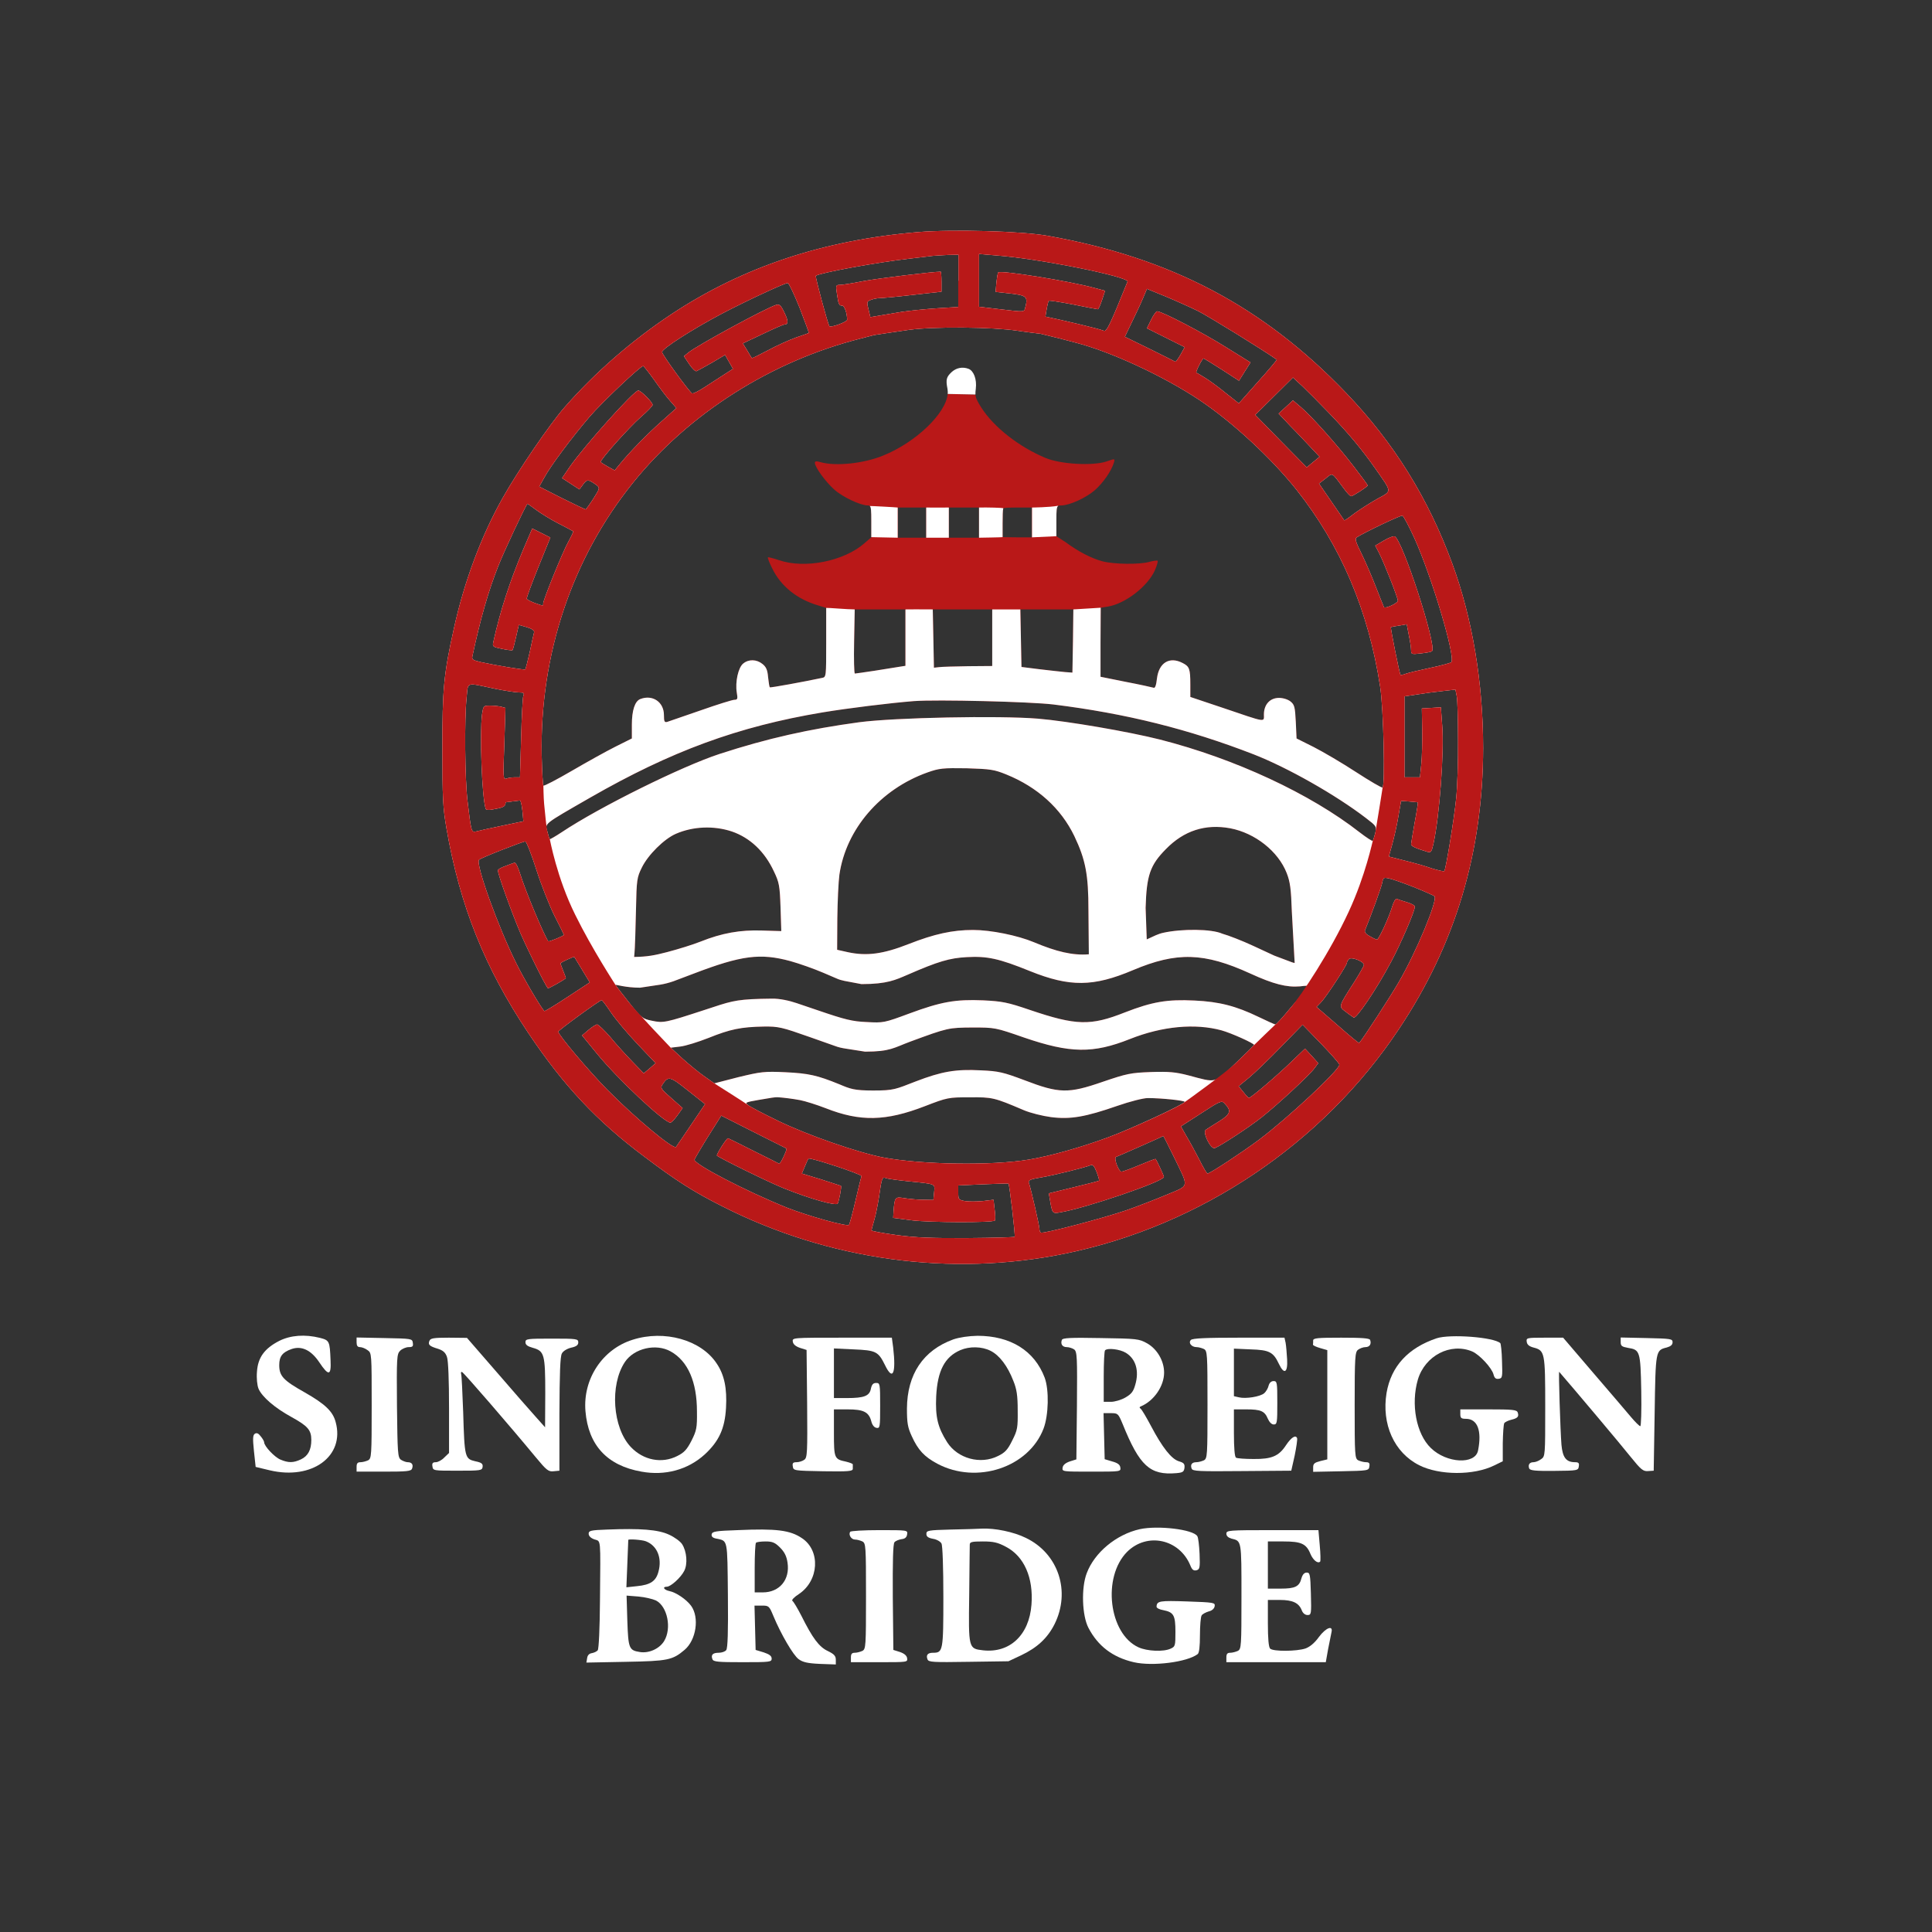
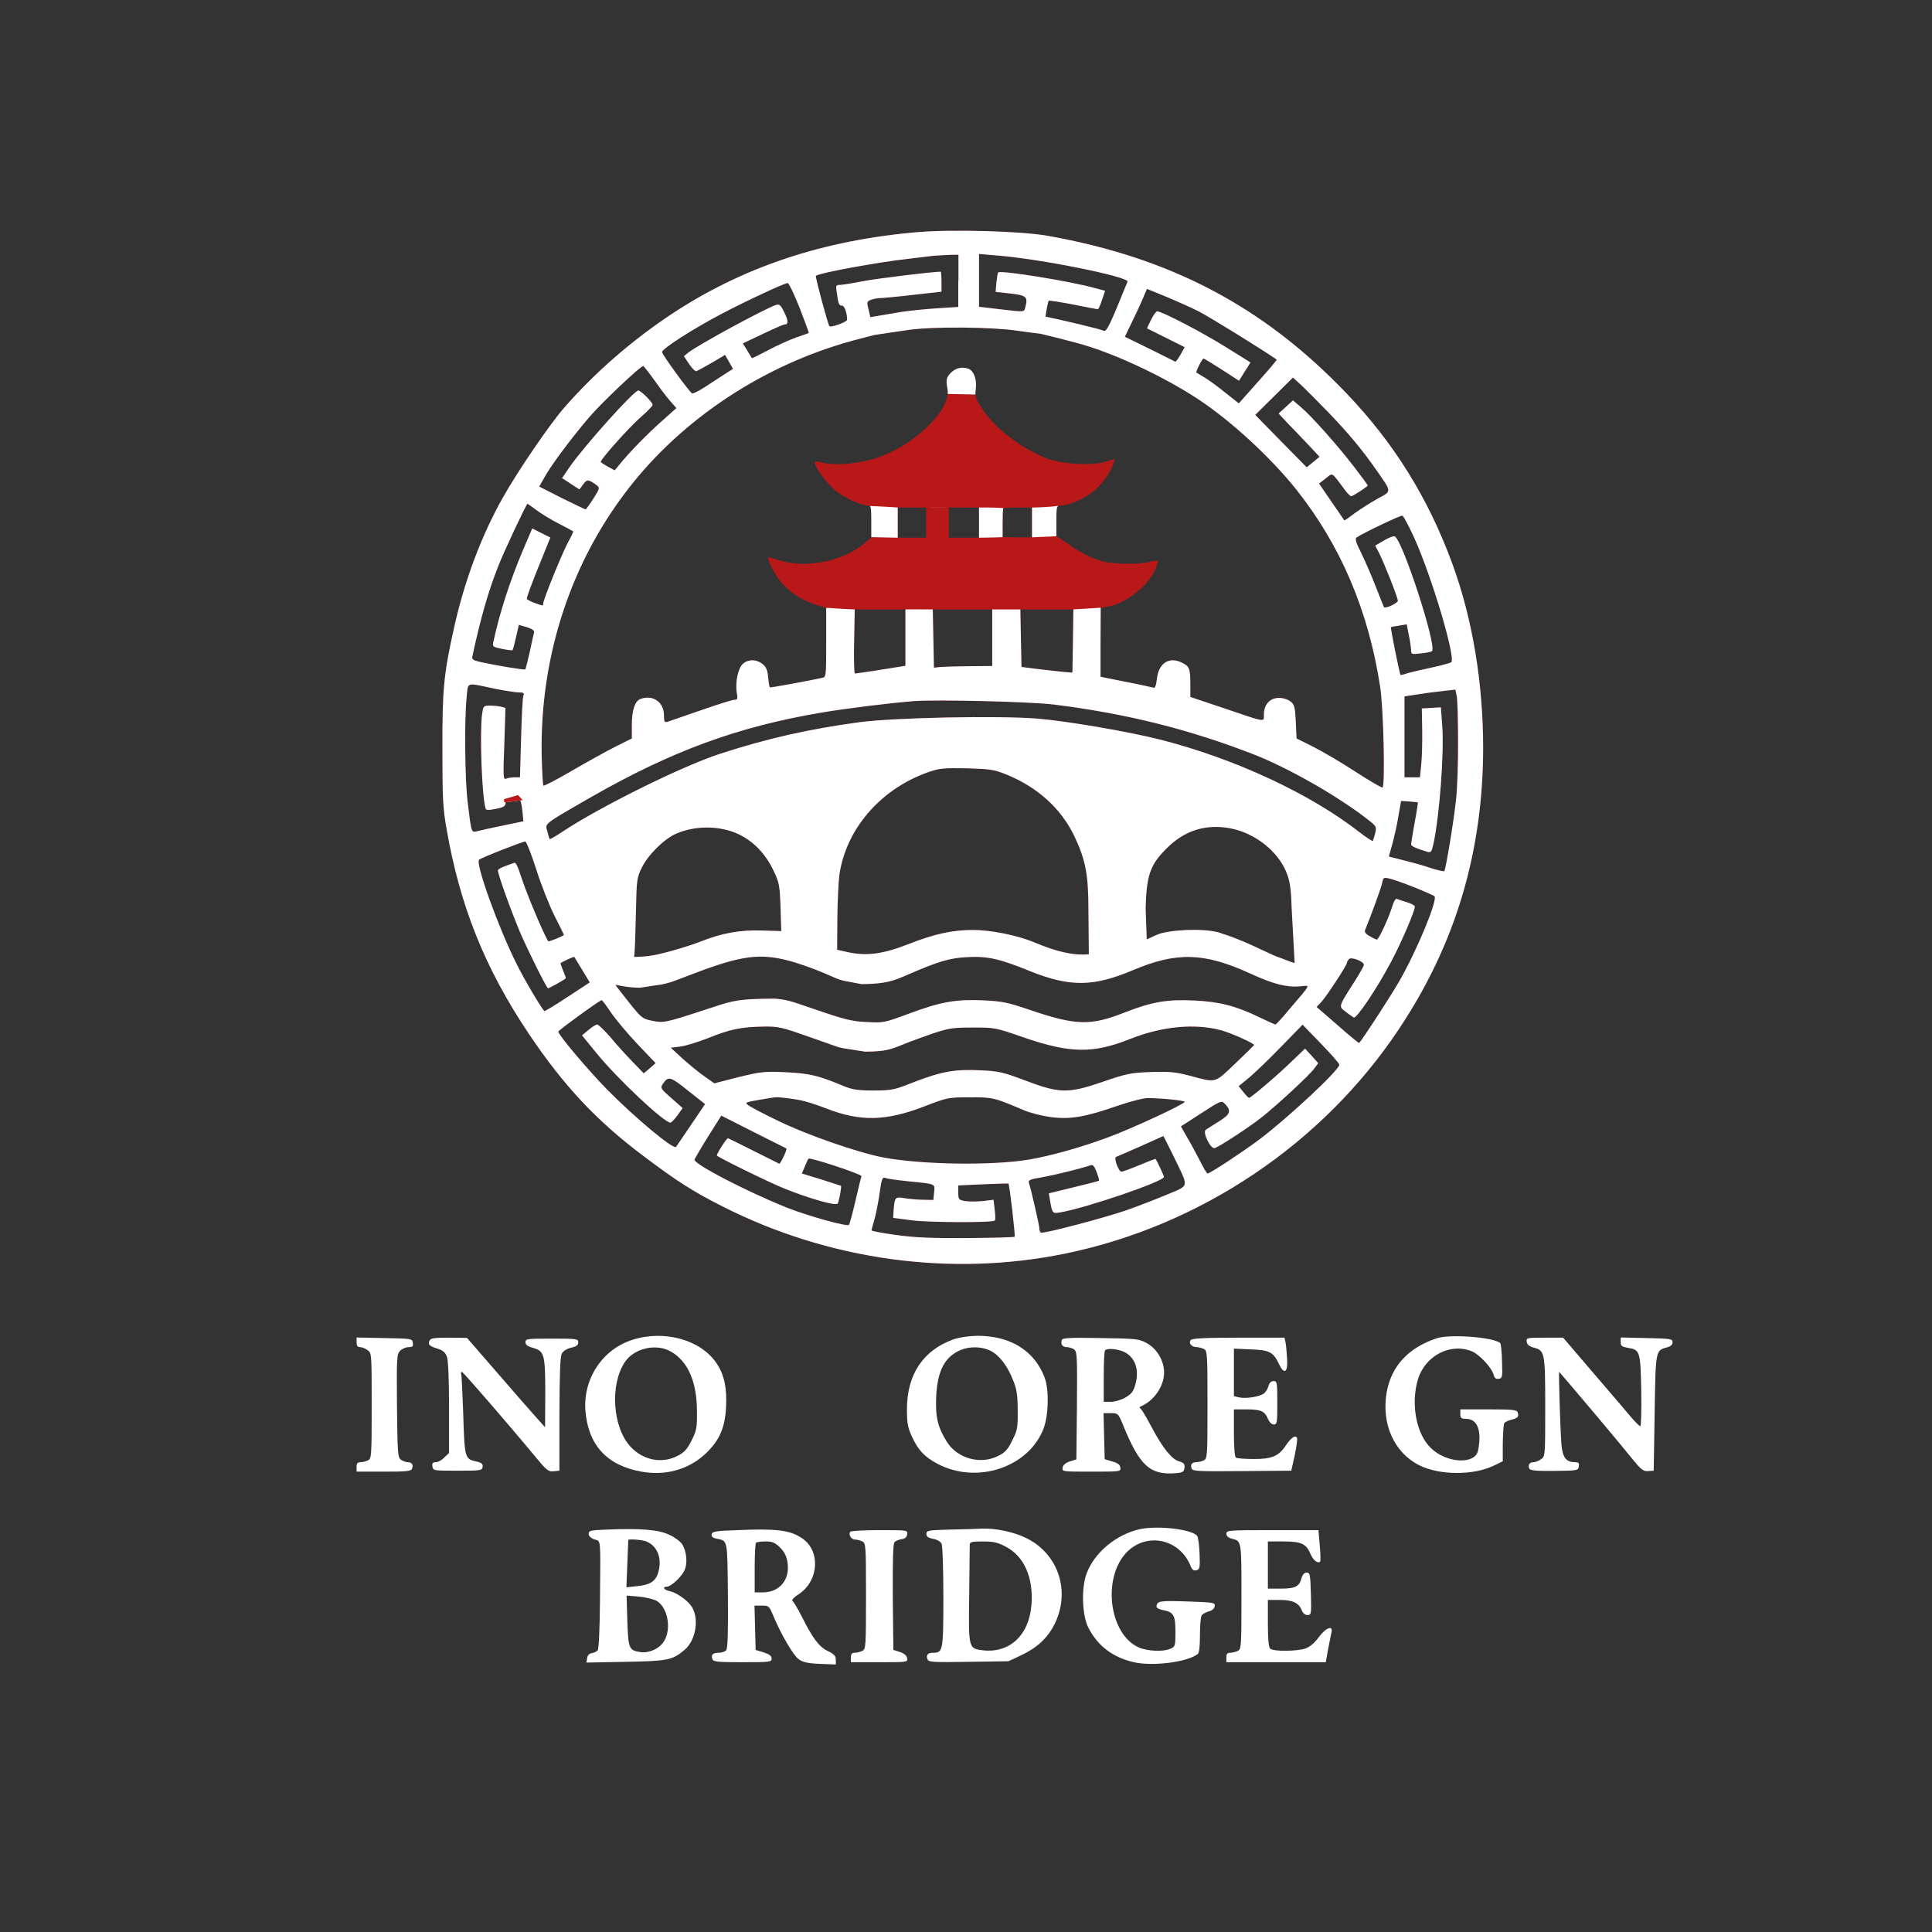
<svg xmlns="http://www.w3.org/2000/svg" width="524" height="524" viewBox="0 0 524 524" fill="none">
  <rect x="0" y="0" width="524" height="524" fill="#333333" stroke="none" />
-   <path d="M75.734 363.678C71.743 365.725 69.952 368.182 69.696 372.019C69.543 373.81 69.747 375.704 70.106 376.625C71.027 378.825 74.506 381.844 79.009 384.301C83.461 386.757 84.434 387.832 84.434 390.544C84.434 393.205 83.564 394.893 81.619 395.814C79.521 396.787 78.242 396.787 76.041 395.866C74.455 395.2 71.641 392.232 71.641 391.158C71.641 390.902 71.231 390.185 70.719 389.571C70.106 388.753 69.645 388.548 69.133 388.855C68.57 389.213 68.519 390.134 68.877 393.563L69.338 397.861L73.176 398.782C84.638 401.494 93.593 394.944 91.035 385.682C90.267 382.766 88.118 380.77 82.643 377.648C76.809 374.373 75.734 373.196 75.734 370.228C75.734 367.875 76.604 366.749 79.112 365.879C81.824 364.958 84.382 366.186 86.583 369.461C89.141 373.299 89.858 373.145 89.653 368.949C89.448 363.73 89.346 363.525 86.787 362.86C82.694 361.836 78.805 362.143 75.734 363.678Z" fill="white" />
  <path d="M171.579 363.371C163.392 365.93 158.07 374.015 158.786 382.714C159.554 391.977 164.671 397.503 173.984 399.141C180.381 400.318 186.573 398.629 191.127 394.484C195.016 390.902 196.602 387.422 196.909 381.845C197.216 376.523 196.449 372.838 194.351 369.768C190.155 363.423 180.227 360.608 171.579 363.371ZM181.916 366.544C186.573 369.154 189.029 374.783 189.029 382.817C189.08 387.269 188.927 387.985 187.545 390.748C186.317 393.153 185.549 393.972 183.707 394.893C179.511 397.043 174.496 396.07 171.068 392.437C166.155 387.218 165.336 375.653 169.481 369.41C171.989 365.674 177.925 364.293 181.916 366.544Z" fill="white" />
  <path d="M258.571 363.269C250.384 366.237 246.034 372.736 245.983 382.049C245.983 385.938 246.188 387.115 247.262 389.469C249.002 393.307 250.691 395.098 254.222 396.991C264.917 402.671 278.989 398.015 283.032 387.473C284.413 383.84 284.567 376.983 283.339 373.657C280.575 366.339 274.077 362.297 265.121 362.297C262.665 362.348 260.26 362.706 258.571 363.269ZM268.703 366.391C271.109 367.619 273.309 370.536 274.844 374.527C275.765 376.779 276.021 378.518 276.021 382.51C276.072 387.218 275.97 387.883 274.537 390.697C273.309 393.205 272.593 393.972 270.699 394.893C265.94 397.298 259.748 395.61 256.883 391.158C254.324 387.115 253.659 384.301 253.915 378.723C254.273 371.764 256.218 368.028 260.465 366.186C262.972 365.111 266.298 365.162 268.703 366.391Z" fill="white" />
  <path d="M389.674 362.962C381.896 365.572 377.29 370.587 376.062 377.802C374.68 386.245 378.109 393.972 384.915 397.401C390.39 400.164 399.704 400.215 405.281 397.452L407.584 396.326V391.465C407.635 388.804 407.789 386.348 407.993 385.989C408.198 385.682 409.068 385.273 409.887 385.068C411.627 384.659 412.036 384.198 411.627 383.073C411.371 382.356 410.194 382.254 403.695 382.254H396.07V383.533C396.07 384.608 396.326 384.813 397.605 384.813C400.727 384.813 401.955 388.036 400.88 393.409C400.113 397.298 392.335 396.889 388.088 392.744C384.096 388.906 382.612 380.821 384.557 374.169C386.501 367.67 393.409 364.088 399.294 366.544C401.29 367.414 404.616 370.996 405.077 372.787C405.332 373.759 405.691 374.066 406.458 373.964C407.482 373.811 407.533 373.555 407.379 369.205C407.328 366.647 407.072 364.446 406.919 364.293C405.128 362.655 393.307 361.785 389.674 362.962Z" fill="white" />
  <path d="M96.715 364.088C96.715 364.958 96.971 365.367 97.636 365.367C98.148 365.367 99.069 365.725 99.683 366.186C100.809 366.953 100.809 367.056 100.809 381.23C100.809 394.842 100.757 395.559 99.836 396.07C99.273 396.326 98.352 396.582 97.79 396.582C96.971 396.582 96.715 396.889 96.715 397.861V399.141H104.084C110.327 399.141 111.504 399.038 111.759 398.322C112.169 397.247 111.708 396.582 110.582 396.582C110.122 396.582 109.303 396.275 108.74 395.917C107.87 395.252 107.819 394.126 107.666 381.282C107.563 368.13 107.614 367.261 108.536 366.339C109.047 365.828 110.122 365.367 110.838 365.367C111.913 365.367 112.118 365.162 111.964 364.19C111.811 363.064 111.657 363.064 104.288 362.911L96.715 362.757V364.088Z" fill="white" />
  <path d="M116.467 363.679C116.058 364.702 116.416 365.111 118.821 365.828C120.203 366.288 120.817 366.851 121.226 368.028C121.584 369 121.789 374.425 121.789 381.845V394.075L120.51 395.303C119.845 396.019 118.77 396.582 118.207 396.582C117.388 396.582 117.132 396.838 117.286 397.708C117.439 398.885 117.593 398.885 124.092 398.885C130.386 398.885 130.744 398.834 130.898 397.861C131 396.991 130.642 396.684 128.902 396.326C126.088 395.661 125.985 395.354 125.627 383.073C125.422 377.7 125.218 372.992 125.064 372.634C124.962 372.224 125.064 372.02 125.32 372.122C125.78 372.275 138.522 387.013 145.277 395.2C148.245 398.782 148.757 399.192 150.138 399.038L151.725 398.885V383.533C151.776 372.582 151.929 367.875 152.39 367.107C152.697 366.442 153.823 365.777 154.897 365.521C156.33 365.214 156.842 364.804 156.842 364.088C156.842 363.116 156.432 363.064 149.678 363.064C142.974 363.064 142.514 363.116 142.514 364.037C142.514 364.753 143.077 365.163 144.561 365.572C147.631 366.442 147.887 367.312 147.887 377.904L147.836 387.115L145.328 384.301C143.946 382.766 139.136 377.29 134.736 372.173L126.65 362.86L121.738 362.809C117.593 362.809 116.723 362.962 116.467 363.679Z" fill="white" />
-   <path d="M215.024 363.883C215.127 364.6 215.792 365.163 216.969 365.572L218.76 366.135L218.913 380.719C219.016 393.972 218.964 395.354 218.146 395.917C217.685 396.275 216.713 396.582 216.048 396.582C215.075 396.582 214.871 396.838 215.024 397.708C215.178 398.885 215.331 398.885 223.263 399.038C230.171 399.141 231.297 399.038 231.297 398.373C231.297 397.964 231.297 397.452 231.297 397.196C231.348 396.991 230.478 396.684 229.455 396.429C226.282 395.763 226.18 395.559 226.18 388.599V382.254H229.915C234.214 382.254 235.646 382.97 236.312 385.478C236.568 386.501 237.079 387.166 237.745 387.269C238.666 387.422 238.717 387.064 238.717 381.23C238.717 375.295 238.666 375.09 237.642 375.09C236.823 375.09 236.465 375.499 236.209 376.625C235.851 378.621 234.367 379.184 229.711 379.184H226.18V372.48V365.725L231.553 365.981C237.591 366.237 238.205 366.544 240.047 370.28C242.145 374.629 243.066 372.582 242.248 365.47L241.889 362.809H228.38C214.871 362.809 214.871 362.809 215.024 363.883Z" fill="white" />
  <path d="M287.995 363.423C287.586 364.548 288.149 365.367 289.326 365.367C289.94 365.367 290.861 365.674 291.321 365.981C292.14 366.595 292.191 367.977 292.089 381.23L291.936 395.814L290.145 396.377C288.968 396.787 288.302 397.35 288.2 398.066C288.046 399.141 288.149 399.141 296.029 399.141C303.961 399.141 304.012 399.141 303.859 398.015C303.756 397.247 303.142 396.787 301.658 396.377L299.611 395.763L299.458 389.52L299.304 383.277H301.3C303.193 383.277 303.296 383.38 304.473 386.194C309.078 397.605 311.893 400.164 319.057 399.55C320.796 399.396 321.103 399.192 321.257 398.117C321.359 397.043 321.103 396.736 319.722 396.326C317.726 395.712 315.27 392.642 312.148 386.706C310.92 384.403 309.692 382.305 309.385 382.1C308.976 381.793 309.027 381.589 309.436 381.435C312.967 379.951 315.73 375.96 315.73 372.275C315.73 369.103 313.837 365.879 311.125 364.344C308.925 363.116 308.413 363.064 298.537 362.911C290.349 362.757 288.2 362.86 287.995 363.423ZM305.343 366.902C308.055 368.54 309.027 371.815 307.901 375.602C307.389 377.444 306.827 378.109 305.24 379.03C304.114 379.695 302.323 380.207 301.3 380.207H299.355V373.401C299.355 369.614 299.509 366.391 299.714 366.237C300.379 365.521 303.756 365.93 305.343 366.902Z" fill="white" />
  <path d="M322.997 363.423C322.229 364.19 323.15 365.367 324.532 365.367C325.095 365.367 325.965 365.623 326.528 365.879C327.449 366.391 327.5 367.107 327.5 380.975C327.5 394.842 327.449 395.559 326.528 396.07C325.965 396.326 325.044 396.582 324.481 396.582C323.253 396.582 322.792 397.247 323.202 398.322C323.457 399.038 325.146 399.089 336.864 398.987L350.22 398.885L351.141 394.791C351.602 392.539 351.909 390.39 351.807 390.083C351.448 389.06 350.22 389.827 348.787 391.977C346.843 394.945 344.898 395.763 339.986 395.712C337.683 395.712 335.585 395.559 335.227 395.354C334.869 395.098 334.664 392.846 334.664 388.599V382.254H338.041C341.982 382.254 343.005 382.714 343.875 384.812C344.284 385.734 344.898 386.348 345.461 386.348C346.382 386.348 346.434 385.887 346.434 380.463C346.434 374.936 346.382 374.578 345.41 374.578C344.796 374.578 344.284 375.039 344.08 375.806C343.926 376.523 343.363 377.444 342.903 377.853C341.828 378.825 337.837 379.439 335.995 378.979L334.664 378.672V372.224V365.777L339.218 365.981C344.284 366.135 345.359 366.698 346.894 369.973C348.276 372.889 349.299 372.327 349.095 368.693C348.992 367.005 348.839 365.009 348.685 364.19L348.378 362.809H335.995C327.193 362.809 323.457 362.962 322.997 363.423Z" fill="white" />
-   <path d="M356.156 363.576C356.156 363.986 356.156 364.497 356.105 364.702C356.105 364.907 356.975 365.316 358.05 365.623L359.994 366.186V380.975V395.814L358.101 396.275C356.514 396.684 356.156 396.991 356.156 397.964V399.192L363.73 399.038C371.098 398.885 371.252 398.885 371.405 397.708C371.559 396.838 371.303 396.582 370.484 396.582C369.87 396.582 368.949 396.326 368.386 396.07C367.465 395.559 367.414 394.842 367.414 381.128C367.414 368.028 367.516 366.698 368.335 366.084C368.796 365.725 369.717 365.367 370.331 365.367C371.457 365.367 372.019 364.548 371.61 363.423C371.457 362.962 369.41 362.809 363.781 362.809C357.333 362.809 356.156 362.911 356.156 363.576Z" fill="white" />
  <path d="M414.083 363.934C414.185 364.702 414.748 365.162 415.874 365.469C418.995 366.288 419.098 366.698 419.098 381.589C419.098 394.842 419.098 394.996 417.972 395.763C417.358 396.224 416.437 396.582 415.925 396.582C414.85 396.582 414.39 397.247 414.748 398.271C415.004 398.834 416.334 398.987 421.554 398.936C427.899 398.885 428.053 398.834 428.206 397.708C428.36 396.838 428.155 396.582 427.183 396.582C424.778 396.582 423.805 395.303 423.498 391.823C423.191 387.985 422.68 371.815 422.884 372.071C426.62 376.369 440.027 392.284 442.279 395.149C445.093 398.629 445.656 399.089 446.986 398.987L448.521 398.885L448.777 383.226C449.033 366.186 449.033 366.237 452.052 365.469C453.127 365.162 453.639 364.753 453.639 364.037C453.639 363.116 453.178 363.064 446.628 362.911L439.566 362.757V363.985C439.566 365.06 439.873 365.265 441.562 365.572C444.786 366.084 444.939 366.442 445.144 377.239C445.246 382.51 445.093 386.859 444.888 386.808C444.632 386.808 443.507 385.682 442.381 384.352C441.255 383.021 436.65 377.597 432.146 372.378L423.959 362.809H418.944C414.032 362.809 413.929 362.86 414.083 363.934Z" fill="white" />
  <path d="M309.129 414.748C302.733 416.181 296.848 421.093 294.75 426.671C293.215 430.662 293.471 438.185 295.211 441.511C297.769 446.423 301.761 449.494 307.492 450.824C312.558 452.001 321.973 450.824 324.839 448.624C325.248 448.317 325.453 446.577 325.453 443.455C325.453 440.897 325.658 438.492 325.914 438.134C326.118 437.775 326.988 437.315 327.807 437.059C328.728 436.854 329.342 436.291 329.445 435.626C329.598 434.654 329.291 434.603 322.025 434.347C314.502 434.091 313.735 434.193 313.684 435.78C313.684 436.138 314.502 436.547 315.475 436.701C318.34 437.264 318.801 438.082 318.801 442.586C318.801 446.372 318.75 446.577 317.522 447.14C315.577 448.061 311.125 447.856 308.771 446.782C300.737 443.097 298.895 427.746 305.701 420.889C311.125 415.516 319.875 417.409 322.843 424.573C323.304 425.75 323.713 426.057 324.481 425.903C325.402 425.648 325.504 425.238 325.351 421.452C325.248 419.149 324.993 417 324.737 416.641C323.611 414.799 314.042 413.673 309.129 414.748Z" fill="white" />
  <path d="M164.671 414.85C160.168 415.004 159.656 415.157 159.656 415.976C159.656 416.59 160.219 417.153 161.191 417.511C163.034 418.125 162.88 416.693 162.727 433.938C162.675 441.46 162.42 447.242 162.113 447.6C161.857 447.907 161.14 448.266 160.526 448.368C159.81 448.47 159.349 448.931 159.247 449.698L159.042 450.927L169.737 450.722C181.148 450.517 182.377 450.261 185.652 447.498C188.824 444.837 189.745 438.697 187.443 435.524C186.163 433.784 183.349 431.891 181.558 431.532C180.074 431.225 179.562 430.356 180.841 430.356C181.916 430.356 184.628 427.899 185.549 426.108C186.573 424.215 186.266 420.735 184.986 418.791C184.526 418.074 182.939 416.897 181.455 416.232C178.488 414.85 173.677 414.492 164.671 414.85ZM175.161 418.023C178.232 419.2 179.613 422.526 178.59 426.262C177.925 428.82 176.441 429.844 172.756 430.202L169.891 430.509L170.147 424.164C170.3 420.684 170.402 417.767 170.402 417.665C170.402 417.358 174.087 417.614 175.161 418.023ZM177.925 434.091C181.046 435.729 182.223 441.665 180.125 445.093C178.846 447.191 175.98 448.47 173.524 448.061C170.607 447.6 170.402 447.089 170.147 439.618L169.942 432.761L173.166 433.016C174.905 433.17 177.055 433.682 177.925 434.091Z" fill="white" />
  <path d="M200.082 415.004C194.095 415.209 193.174 415.362 193.02 416.13C192.918 416.744 193.276 417.102 194.3 417.307C197.421 417.972 197.268 417.204 197.421 432.658C197.523 442.688 197.37 447.089 196.961 447.549C196.654 447.959 195.732 448.266 194.914 448.266C193.327 448.266 192.764 448.828 193.225 450.005C193.481 450.722 194.709 450.824 201.413 450.824C208.832 450.824 209.293 450.773 209.293 449.852C209.293 449.135 208.679 448.675 207.144 448.163L204.943 447.498L204.79 441.46L204.636 435.473H206.632C208.525 435.473 208.628 435.575 209.754 438.287C211.8 443.2 215.127 448.931 216.611 450.005C217.736 450.824 219.016 451.131 222.393 451.285L226.691 451.438V450.159C226.691 449.135 226.231 448.624 224.542 447.805C222.137 446.679 220.397 444.325 217.327 438.185C216.304 436.189 215.229 434.398 214.922 434.193C214.615 433.989 215.382 433.17 216.662 432.351C222.137 428.718 222.598 420.582 217.532 417.204C214.308 415.004 210.572 414.543 200.082 415.004ZM211.545 419.712C212.773 420.94 213.336 422.066 213.591 423.805C214.308 428.411 211.442 431.891 206.888 431.891H204.688V425.341C204.688 421.707 204.841 418.586 205.046 418.432C205.199 418.228 206.376 418.074 207.655 418.074C209.498 418.074 210.214 418.381 211.545 419.712Z" fill="white" />
  <path d="M257.804 414.85C251.714 415.004 251.254 415.106 251.254 416.027C251.254 416.744 251.714 417.102 253.045 417.358C254.068 417.511 255.092 418.125 255.348 418.637C255.655 419.149 255.859 425.289 255.859 433.119C255.859 447.805 255.757 448.266 253.045 448.266C251.612 448.266 251.1 448.88 251.561 450.057C251.868 450.824 252.994 450.875 262.716 450.722L273.514 450.568L276.891 448.982C281.343 446.884 284.106 444.274 286 440.539C290.452 431.635 287.074 421.349 278.221 417.102C274.895 415.464 269.829 414.441 266.35 414.595C265.224 414.646 261.386 414.799 257.804 414.85ZM272.797 419.507C277.761 422.066 280.32 427.899 279.757 435.217C279.143 443.455 273.872 448.419 266.605 447.6C262.665 447.14 262.665 447.14 262.87 432.607C262.921 425.596 263.023 419.456 263.023 418.944C263.023 418.228 263.535 418.074 266.554 418.074C269.42 418.074 270.597 418.33 272.797 419.507Z" fill="white" />
  <path d="M230.58 415.464C230.069 416.283 230.888 417.562 231.911 417.562C232.474 417.562 233.344 417.818 233.907 418.074C234.828 418.586 234.879 419.302 234.879 432.914C234.879 446.526 234.828 447.242 233.907 447.754C233.344 448.01 232.423 448.266 231.86 448.266C231.041 448.266 230.785 448.573 230.785 449.545V450.824H238.512C246.086 450.824 246.188 450.824 246.034 449.75C245.932 449.033 245.267 448.47 244.09 448.061L242.299 447.498L242.145 433.221C242.094 423.498 242.197 418.739 242.606 418.279C242.913 417.921 243.783 417.562 244.499 417.46C245.472 417.358 245.932 416.948 246.034 416.13C246.188 415.004 246.188 415.004 238.512 415.004C234.316 415.004 230.734 415.209 230.58 415.464Z" fill="white" />
  <path d="M332.617 415.976C332.617 416.59 333.129 417.051 333.999 417.307C336.762 417.972 336.711 417.665 336.711 432.965C336.711 446.526 336.66 447.242 335.739 447.754C335.176 448.01 334.255 448.266 333.692 448.266C332.873 448.266 332.617 448.573 332.617 449.545V450.824H346.075H359.585L360.199 447.345C360.557 445.451 360.966 443.404 361.12 442.739C361.632 440.692 359.636 441.409 357.691 444.018C356.566 445.605 355.235 446.679 354.109 447.089C351.755 447.907 345.308 447.959 344.489 447.14C344.08 446.73 343.875 444.428 343.875 440.232V433.938H347.099C350.63 433.938 352.318 434.756 353.086 436.803C353.393 437.571 354.007 438.031 354.621 438.031C355.645 438.031 355.696 437.775 355.542 432.249C355.389 426.978 355.286 426.518 354.416 426.518C353.751 426.518 353.291 427.029 352.984 428.053C352.421 430.304 351.295 430.867 347.355 430.867H343.875V424.471V418.074H348.122C352.932 418.074 354.314 418.688 355.44 421.503C356.156 423.14 357.384 424.164 358.05 423.55C358.203 423.396 358.152 421.4 357.947 419.149L357.589 415.004H345.103C333.18 415.004 332.617 415.055 332.617 415.976Z" fill="white" />
  <path d="M249.105 62.941C223.365 65.091 201.464 72.408 182.121 85.201C171.272 92.416 161.396 101.013 153.106 110.48C149.115 115.034 140.416 127.776 136.373 134.991C130.539 145.277 125.883 157.814 123.12 170.402C120.356 182.786 119.947 186.982 119.998 203.152C119.998 216.457 120.1 219.016 121.124 224.849C124.757 245.727 131.461 262.461 143.281 280.166C152.799 294.392 161.857 304.063 174.65 313.632C183.656 320.438 188.159 323.253 195.835 327.142C224.747 341.828 257.855 346.382 288.968 339.986C325.607 332.464 358.766 310.153 379.388 279.143C394.74 256.166 402.211 231.143 402.262 202.897C402.262 185.191 399.345 167.741 393.921 152.953C387.371 135.094 378.109 120.152 365.06 106.54C342.596 83.103 317.522 69.901 284.209 63.965C277.147 62.686 258.571 62.174 249.105 62.941ZM257.036 106.847C256.576 112.066 248.491 119.947 239.484 123.58C234.214 125.729 226.691 126.497 222.649 125.371C221.421 125.013 221.011 125.064 221.011 125.525C221.011 126.702 223.928 130.693 226.282 132.791C228.585 134.838 233.395 137.09 235.391 137.09C236.261 137.09 236.363 137.499 236.363 141.388V145.686L234.47 147.324C228.892 152.236 218.248 154.334 211.289 151.929C209.754 151.418 208.372 151.059 208.27 151.162C208.167 151.315 208.679 152.646 209.446 154.181C211.8 158.991 216.15 162.522 221.932 164.211L224.082 164.876V174.24C224.082 183.554 224.082 183.656 222.956 183.861C218.146 184.884 208.935 186.573 208.781 186.419C208.679 186.317 208.474 185.089 208.321 183.656C208.167 181.66 207.758 180.841 206.786 180.074C205.199 178.795 203.05 178.743 201.566 179.972C200.236 181.046 199.366 184.935 199.826 187.801C200.133 189.541 200.031 189.797 199.212 189.797C198.649 189.797 194.555 191.076 190.052 192.662C185.549 194.197 181.455 195.63 180.995 195.784C180.227 195.988 180.074 195.732 180.074 193.941C180.074 190.411 177.004 188.313 173.677 189.592C172.193 190.155 171.375 192.662 171.375 196.551V200.287L166.872 202.538C164.415 203.766 159.093 206.734 155.051 209.088C151.008 211.442 147.58 213.233 147.375 213.08C147.222 212.875 147.017 209.191 146.914 204.841C146.403 177.618 155.102 151.52 171.63 131C186.88 112.066 209.293 97.892 233.497 91.802L237.028 90.881L236.619 88.834C236.465 87.709 236.005 85.611 235.646 84.28C235.032 81.875 235.032 81.773 236.261 81.312C236.926 81.056 238 80.852 238.614 80.852C239.229 80.852 243.271 80.493 247.57 79.982L255.348 79.112V76.4C255.348 74.916 255.245 73.688 255.143 73.688C252.943 73.688 238 75.53 234.163 76.246C231.348 76.809 228.482 77.27 227.817 77.27C226.691 77.27 226.64 77.423 226.998 79.675C227.408 82.54 227.561 82.898 228.431 82.898C229.045 82.898 229.762 84.996 229.762 86.736C229.762 87.299 225.361 88.937 224.952 88.476C224.542 88.016 221.063 75.018 221.267 74.813C222.086 74.046 237.898 71.129 246.648 70.157C249.309 69.85 252.226 69.492 253.045 69.389C253.915 69.338 255.808 69.184 257.292 69.133L259.953 69.082V76.144H259.902V83.257L254.171 83.615C250.998 83.82 246.648 84.28 244.55 84.587L235.698 86.071L237.028 90.881C236.977 90.881 244.039 89.807 246.648 89.448C253.505 88.527 269.164 88.681 275.97 89.704C279.04 90.165 281.855 90.472 282.213 90.523C282.571 90.574 283.083 88.886 283.492 86.174C283.85 83.768 284.26 81.67 284.464 81.568C284.669 81.466 287.637 81.926 291.117 82.591C294.597 83.308 297.564 83.871 297.769 83.871C297.923 83.871 298.434 82.745 298.895 81.363L299.714 78.856L296.797 78.088C290.145 76.246 271.364 73.227 270.75 73.892C270.597 73.995 270.392 75.274 270.239 76.656L270.034 79.163L273.258 79.521C278.58 80.084 278.887 80.391 278.017 83.615C277.761 84.638 277.659 84.638 271.62 83.922L265.531 83.206V76.041V68.877L270.29 69.287C281.906 70.157 306.315 75.069 305.803 76.4C300.993 88.323 300.123 90.062 299.355 89.704C297.82 89.039 282.366 85.508 282.213 85.662C282.111 85.764 282.366 89.141 282.213 90.523L287.432 91.802L291.731 92.928C301.3 95.384 315.526 101.986 325.3 108.484C334.255 114.472 344.745 124.194 351.602 132.791C363.627 147.938 371.15 165.592 374.322 186.215C375.243 192.048 375.704 212.824 374.988 213.591C374.783 213.745 371.559 211.852 367.772 209.395C363.934 206.888 358.766 203.869 356.259 202.589L351.653 200.287L351.448 195.784C351.244 191.741 351.09 191.127 350.016 190.257C349.299 189.694 348.02 189.285 346.894 189.285C344.438 189.285 342.8 191.076 342.8 193.788C342.8 195.937 343.619 196.04 331.696 191.997L322.843 189.029V185.6C322.843 181.404 322.588 180.739 320.745 179.818C317.214 177.976 314.298 179.716 313.786 184.065C313.581 185.907 313.274 186.726 312.865 186.522C312.507 186.419 309.129 185.652 305.343 184.935L298.486 183.554V174.189L298.537 164.825L300.481 164.518C305.189 163.75 311.279 159.042 313.223 154.693C313.786 153.413 314.093 152.236 313.991 152.083C313.837 151.981 312.865 152.083 311.739 152.39C309.027 153.157 302.119 153.055 298.997 152.236C295.978 151.418 292.498 149.627 288.968 147.017L286.511 145.431V141.183C286.511 137.192 286.563 137.09 287.791 137.09C290.042 137.09 294.545 135.043 296.95 132.945C299.253 130.898 301.402 127.776 302.119 125.473C302.426 124.348 302.426 124.348 300.072 125.166C296.388 126.395 287.688 125.934 283.543 124.194C276.43 121.226 269.573 115.904 266.145 110.531C265.07 108.843 264.661 108.024 264.559 107M216.866 83.461C218.299 87.197 219.425 90.216 219.374 90.318C219.272 90.37 217.736 90.933 215.894 91.546C214.052 92.212 210.623 93.747 208.27 95.026C205.916 96.254 203.971 97.227 203.92 97.124C203.818 97.022 203.255 96.101 202.641 95.026L201.464 93.133L206.888 90.574C209.856 89.141 212.466 88.016 212.773 88.016C213.847 88.016 213.847 86.992 212.722 84.741C211.8 82.796 211.391 82.438 210.521 82.694C207.604 83.615 189.234 93.593 186.675 95.64L185.498 96.613L186.931 98.762C187.698 99.939 188.62 100.809 188.927 100.655C189.285 100.502 191.127 99.478 193.123 98.352L196.654 96.254L197.728 98.148L198.803 100.041L196.5 101.525C195.221 102.344 192.816 103.93 191.127 105.005C189.489 106.079 187.954 106.847 187.698 106.693C186.829 106.131 179.562 96.152 179.562 95.487C179.562 94.566 187.954 89.193 195.937 84.996C202.692 81.466 212.721 76.809 213.643 76.758C213.95 76.758 215.382 79.777 216.866 83.461ZM324.89 84.331C327.654 85.713 342.34 94.77 346.28 97.534C346.382 97.585 344.131 100.297 341.214 103.521L335.995 109.406L332.31 106.489C330.314 104.851 327.756 103.009 326.63 102.344C325.555 101.679 324.583 101.116 324.481 101.065C324.225 100.86 326.067 97.227 326.425 97.227C326.579 97.227 328.83 98.608 331.389 100.246L336.046 103.265L337.581 100.809L339.167 98.301L332.413 94.105C326.221 90.216 315.116 84.434 313.837 84.434C313.581 84.434 312.814 85.457 312.2 86.736L311.074 89.039L316.191 91.598L321.308 94.156L320.182 96.203C319.517 97.329 318.903 98.199 318.75 98.097C318.596 97.994 315.475 96.459 311.79 94.617L305.087 91.342L306.929 87.504C307.952 85.406 309.334 82.489 309.948 81.005L311.074 78.344L316.089 80.391C318.801 81.517 322.792 83.308 324.89 84.331ZM177.362 102.958C178.795 105.005 180.739 107.614 181.711 108.689L183.451 110.685L179.613 114.113C175.724 117.542 170.812 122.557 168.151 125.832L166.718 127.572L164.927 126.599C163.904 126.036 163.034 125.473 162.931 125.32C162.624 124.859 170.454 116.058 173.882 113.039C175.622 111.555 177.004 110.071 177.004 109.815C177.004 109.098 173.831 105.926 173.114 105.926C171.938 105.926 158.582 120.817 154.539 126.599L152.441 129.67L154.795 131.205L157.149 132.74L158.172 131.358C159.196 129.925 159.605 129.977 161.857 131.614C162.727 132.331 162.675 132.484 160.936 135.247C159.912 136.834 158.94 138.164 158.838 138.164C158.684 138.164 155.818 136.782 152.39 135.094L146.249 131.972L147.631 129.516C149.268 126.446 155 118.77 159.861 113.09C163.136 109.252 173.677 99.273 174.445 99.273C174.598 99.273 175.929 100.962 177.362 102.958ZM360.301 111.862C365.623 117.388 369.359 121.84 373.145 127.265C377.597 133.661 377.597 133.098 373.555 135.298C371.661 136.373 368.847 138.164 367.363 139.239C365.93 140.365 364.651 141.234 364.6 141.132C364.548 141.03 362.962 138.778 361.12 136.066L357.743 131.154L359.534 129.772C361.529 128.186 361.069 127.93 364.395 132.382C365.265 133.61 366.186 134.582 366.442 134.582C366.954 134.582 370.945 131.972 370.945 131.665C370.945 131.512 369.256 129.209 367.158 126.497C362.706 120.715 355.747 112.885 352.779 110.378L350.681 108.587L348.736 110.378L346.792 112.169L350.016 115.597C351.858 117.439 354.314 120.1 355.593 121.431L357.896 123.887L356.156 125.32L354.416 126.753L347.406 119.64L340.446 112.527L345.564 107.461L350.681 102.395L353.291 104.8C354.672 106.131 357.845 109.303 360.301 111.862ZM145.379 138.266C146.607 139.188 149.32 140.876 151.418 141.951C153.516 143.025 155.358 143.998 155.46 144.1C155.563 144.202 154.948 145.482 154.13 146.966C152.595 149.729 147.324 162.675 147.324 163.699C147.324 164.364 147.477 164.415 145.021 163.545C143.947 163.136 142.923 162.624 142.872 162.42C142.77 162.164 144.202 158.326 145.993 153.874L149.268 145.789L146.812 144.561L144.356 143.332L141.9 149.064C138.215 157.814 135.605 165.899 133.814 174.087C133.507 175.366 133.661 175.468 136.117 175.98C137.601 176.287 138.88 176.441 138.983 176.338C139.136 176.236 139.546 174.598 139.955 172.807L140.723 169.481L142.872 170.095C144.254 170.505 144.97 171.016 144.868 171.477C144.765 171.886 144.202 174.24 143.691 176.799C143.128 179.306 142.565 181.456 142.463 181.558C142.258 181.763 134.48 180.483 130.335 179.562C128.186 179.05 127.93 178.846 128.134 177.925C130.335 167.69 132.484 160.219 135.145 153.516C136.68 149.575 142.77 136.629 143.077 136.629C143.128 136.629 144.202 137.397 145.379 138.266ZM251.203 141.746V145.84H247.365H243.527V141.746V137.652H247.365H251.203V141.746ZM265.531 141.746V145.84H261.437H257.343V141.746V137.652H261.437H265.531V141.746ZM279.859 141.746V145.738H275.919L271.927 145.686V142.002C271.927 140.006 271.979 138.164 272.081 137.908C272.183 137.704 273.974 137.652 276.072 137.652H279.859V141.746ZM383.584 145.891C388.395 156.586 394.893 178.436 393.614 179.613C393.409 179.818 390.8 180.534 387.883 181.148C384.966 181.763 381.998 182.479 381.282 182.735C380.616 182.991 379.951 183.144 379.849 183.042C379.593 182.837 377.086 170.249 377.239 170.095C377.29 170.044 378.263 169.84 379.439 169.686L381.538 169.328L382.1 172.245C382.459 173.882 382.715 175.724 382.715 176.338C382.715 177.464 382.868 177.515 385.427 177.208C386.859 177.055 388.241 176.799 388.395 176.594C389.776 175.264 380.361 146.3 378.263 145.482C377.955 145.328 376.625 145.84 375.346 146.607L372.992 147.989L374.015 149.934C375.448 152.748 379.132 162.113 379.132 162.931C379.132 163.597 375.704 165.183 375.346 164.671C375.295 164.62 374.373 162.215 373.248 159.4C372.173 156.586 370.382 152.441 369.307 150.241C367.721 147.068 367.414 146.096 367.977 145.738C370.024 144.407 379.9 139.699 380.361 139.853C380.668 139.955 382.1 142.667 383.584 145.891ZM245.574 172.961V180.586L243.936 180.841C243.015 180.995 239.996 181.456 237.233 181.916C234.47 182.325 232.064 182.684 231.86 182.684C231.655 182.684 231.553 178.795 231.655 173.984L231.809 165.285H238.666H245.574V172.961ZM269.113 172.961V180.637L262.614 180.688C258.981 180.739 255.45 180.841 254.682 180.944L253.301 181.097L253.147 173.166L252.994 165.285H261.079H269.113V172.961ZM291.014 173.831L290.861 182.428L288.814 182.274C287.688 182.172 284.567 181.814 281.906 181.507L277.045 180.893L276.891 173.063L276.738 165.285H283.953H291.117L291.014 173.831ZM134.377 186.829C136.987 187.34 139.853 187.801 140.723 187.801C142.053 187.801 142.258 187.954 141.951 188.671C141.746 189.182 141.49 194.351 141.337 200.184L141.03 210.828H139.597C138.829 210.828 137.806 210.982 137.294 211.186C136.475 211.493 136.424 210.931 136.782 201.771L137.089 191.997L135.964 191.69C135.298 191.536 133.968 191.383 132.945 191.383C131.102 191.383 131.102 191.434 130.744 193.737C130.079 198.905 130.693 216.048 131.716 219.323C131.819 219.732 132.638 219.783 134.48 219.374C135.708 219.169 136.424 218.913 136.782 218.606C136.987 218.402 137.089 218.197 137.089 217.992C137.089 217.122 138.42 216.457 140.262 216.457C141.132 216.457 141.49 217.634 141.797 221.011L141.951 222.751L136.066 223.979C132.842 224.645 129.67 225.361 129.107 225.515C127.827 225.822 127.776 225.463 126.804 217.225C126.088 211.34 125.934 195.016 126.548 189.285C127.009 184.782 126.088 185.089 134.377 186.829ZM395.456 200.901C395.507 206.581 395.252 213.591 394.945 216.508C394.382 222.24 392.13 235.851 391.721 236.261C391.618 236.414 390.032 236.056 388.241 235.493C386.45 234.879 383.994 234.163 382.715 233.856C381.435 233.548 379.542 233.037 378.518 232.781L376.676 232.32L377.648 228.841C378.16 226.947 378.928 223.57 379.286 221.318L380.002 217.225L382.203 217.378C383.482 217.481 384.505 217.583 384.557 217.634C384.608 217.685 384.25 220.141 383.687 223.109C383.175 226.077 382.715 228.738 382.715 228.994C382.715 229.506 384.096 230.12 387.166 231.041C388.139 231.297 388.292 231.041 388.804 228.738C390.441 221.216 391.721 203.869 391.158 196.756L390.8 191.843L388.241 191.997L385.631 192.15L385.734 197.933C385.785 201.106 385.682 205.302 385.478 207.297L385.12 210.828H383.022H380.923V199.826V188.875L384.25 188.364C386.092 188.057 389.213 187.647 391.158 187.443L394.74 187.033L395.098 188.824C395.303 189.797 395.456 195.272 395.456 200.901ZM285.744 191.076C305.496 193.532 322.434 197.779 339.986 204.585C349.299 208.218 362.348 215.638 370.484 221.881C373.35 224.082 373.401 224.133 372.992 225.975C372.736 226.947 372.429 227.92 372.327 228.073C372.173 228.175 370.587 227.152 368.796 225.77C355.389 215.28 334.92 205.762 314.656 200.594C306.161 198.445 289.53 195.579 281.496 194.914C270.904 194.044 242.708 194.607 233.037 195.886C219.476 197.728 208.218 200.236 195.17 204.483C184.986 207.809 162.624 218.862 152.339 225.719C150.65 226.845 149.166 227.664 149.115 227.613C149.013 227.51 148.705 226.589 148.45 225.515C147.836 223.263 147.119 223.775 160.117 216.304C182.07 203.715 200.133 197.063 223.058 193.225C229.813 192.099 241.378 190.666 247.877 190.155C254.12 189.694 279.398 190.308 285.744 191.076ZM272.951 210.061C281.394 213.489 287.739 219.22 291.373 226.743C294.443 233.19 295.211 237.233 295.211 246.956L295.364 262L300.174 259.441C301.607 259.441 308.311 261.898 306.98 257.702L305.701 255.604L303.654 256.525C295.927 259.902 290.298 259.697 280.422 255.552C276.021 253.71 268.755 252.226 263.893 252.226C258.367 252.226 253.403 253.301 246.393 256.064C239.484 258.776 235.084 259.339 230.018 258.265L227.05 257.599L227.101 249.156C227.152 244.499 227.408 239.126 227.664 237.233C229.455 224.9 238.768 214.052 251.561 209.498C254.734 208.372 255.706 208.27 262.205 208.372C268.704 208.577 269.676 208.73 272.951 210.061ZM198.496 225.515C203.408 227.203 207.4 230.939 209.907 236.363C211.34 239.331 211.493 240.252 211.698 246.086L211.903 252.533L206.734 252.38C200.798 252.175 195.835 253.045 189.95 255.399C187.903 256.218 183.912 257.446 180.995 258.213C176.543 259.39 174.65 259.595 168.867 259.595L162.01 259.544L160.526 257.599C159.759 256.576 159.093 255.45 159.093 255.194C159.093 254.938 158.991 260.465 162.215 260.516C165.336 260.567 171.016 261.437 171.477 261.386C172.245 261.335 172.296 253.761 172.5 246.444C172.654 238.666 172.756 237.949 174.087 235.288C175.724 231.911 180.125 227.51 183.349 226.129C187.954 224.133 193.583 223.877 198.496 225.515ZM333.641 224.645C340.395 225.924 346.689 230.888 348.992 236.823C349.913 239.177 350.169 241.122 350.374 247.263L351.141 261.437L362.45 260.516C365.572 260.516 362.195 254.99 362.399 255.143C362.553 255.348 362.246 256.371 361.683 257.497L360.659 259.493L351.909 261.13C351.397 261.232 350.886 261.181 350.374 260.977L345.615 259.186L339.986 256.576C336.916 255.143 333.078 253.659 331.543 253.25C328.626 251.919 320.541 251.868 315.475 252.994C314.758 253.147 314.093 253.403 313.479 253.659L311.023 254.785L310.716 246.239C310.972 237.386 311.944 234.623 316.191 230.325C321.104 225.259 326.937 223.416 333.641 224.645ZM145.43 235.749C146.761 239.945 149.013 245.625 150.394 248.388C151.827 251.152 152.953 253.506 152.953 253.557C152.953 253.813 148.859 255.501 148.705 255.297C147.477 253.506 142.565 241.787 141.081 237.028C140.467 235.032 139.853 233.856 139.495 234.009C139.136 234.111 138.011 234.521 136.987 234.93C135.913 235.288 135.043 235.8 135.043 236.056C135.043 237.182 138.727 247.365 141.132 253.045C143.23 257.855 147.836 267.168 148.603 268.038C148.757 268.192 153.464 265.531 153.464 265.275C153.464 265.122 153.106 264.2 152.697 263.177C152.288 262.154 151.98 261.284 152.032 261.232C152.543 260.823 155.614 259.39 155.767 259.544C155.818 259.646 156.791 261.232 157.916 263.075L159.963 266.452L153.874 270.443C150.548 272.644 147.733 274.332 147.631 274.23C146.556 273.053 142.104 265.48 140.109 261.437C135.196 251.663 128.902 234.214 129.925 233.19C130.386 232.679 141.644 228.278 142.463 228.227C142.77 228.227 144.1 231.604 145.43 235.749ZM383.482 240.61C386.297 241.736 388.804 242.862 389.06 243.066C390.032 243.988 384.198 258.06 379.388 266.35C377.137 270.239 369.768 281.599 368.642 282.878C368.54 282.981 365.93 280.831 362.809 278.068L357.077 273.104L358.357 271.774C359.789 270.239 365.316 261.795 365.316 261.13C365.316 260.874 365.572 260.414 365.879 260.107C366.544 259.441 369.922 260.772 369.922 261.693C369.922 262 368.745 264.047 367.363 266.247C362.962 273.104 363.013 272.951 364.958 274.384C365.828 275.1 366.851 275.765 367.158 275.97C367.875 276.379 373.35 268.294 377.29 260.874C380.002 255.808 383.738 247.109 383.738 245.881C383.738 245.574 382.766 245.062 381.589 244.704C380.361 244.346 379.132 243.936 378.825 243.783C378.518 243.681 378.007 244.55 377.648 245.727C376.727 248.798 373.964 254.836 373.452 254.836C373.248 254.836 372.378 254.427 371.508 253.915C370.433 253.352 370.024 252.789 370.229 252.277C371.917 248.184 374.629 240.713 374.885 239.433C375.141 238 375.295 237.949 376.727 238.256C377.597 238.41 380.616 239.484 383.482 240.61ZM214.359 260.67C216.764 261.335 220.807 262.768 223.314 263.842L226.896 265.377C227.561 265.684 228.278 265.889 229.045 266.043L233.651 266.913C240.661 266.913 242.964 265.736 246.086 264.405C254.529 260.721 257.548 259.851 262.205 259.595C267.731 259.288 270.904 259.953 279.347 263.382C290.145 267.731 296.541 267.68 307.287 263.126C319.159 258.111 326.579 258.316 339.116 264.047C345.359 266.913 348.992 267.834 352.574 267.527C355.491 267.22 355.747 266.657 350.016 273.36C347.969 275.868 346.127 277.863 345.922 277.863C345.768 277.863 343.67 276.942 341.368 275.816C335.227 272.848 330.673 271.672 323.969 271.365C316.652 271.006 312.558 271.672 305.087 274.588C295.773 278.273 291.884 278.17 279.347 273.923C273.207 271.825 271.774 271.569 266.657 271.313C259.186 271.006 255.296 271.672 246.597 274.895C239.843 277.403 239.587 277.454 235.084 277.198C231.195 277.045 229.148 276.533 221.83 274.025L216.099 272.081C214.154 271.416 211.442 270.802 209.344 270.853L206.325 270.904C199.161 271.109 197.933 271.672 191.076 273.923C180.432 277.403 179.92 277.505 176.799 276.84C174.24 276.328 173.933 276.072 170.556 271.825C168.611 269.369 166.974 267.271 166.923 267.117C166.82 266.964 169.686 267.885 173.575 267.885L179.05 267.066C180.279 266.861 181.455 266.554 182.632 266.145L188.057 264.098C201.157 259.083 206.223 258.469 214.359 260.67ZM165.695 274.588C166.974 276.482 170.198 280.32 172.91 283.185L177.822 288.354L176.236 289.735L174.598 291.117L171.528 287.944C169.839 286.204 167.127 283.236 165.541 281.292C163.904 279.398 162.266 277.863 161.959 277.863C161.652 277.863 160.577 278.529 159.605 279.347L157.865 280.831L161.754 285.59C167.537 292.703 180.125 304.473 181.814 304.473C182.121 304.473 182.991 303.552 183.758 302.477L185.14 300.532L182.07 297.82C179.204 295.313 179.05 295.057 179.716 294.085C181.251 291.782 181.711 291.884 186.573 295.773L191.229 299.458L187.391 305.138C185.242 308.311 183.451 310.972 183.349 311.074C182.632 311.841 172.296 303.245 164.62 295.466C159.605 290.349 151.418 280.678 151.418 279.808C151.418 279.45 162.675 271.262 163.187 271.262C163.341 271.262 164.466 272.746 165.695 274.588ZM363.269 288.763C363.269 290.196 349.35 303.193 341.47 309.129C336.864 312.558 328.165 318.289 327.5 318.289C327.295 318.289 326.323 316.6 325.3 314.554C324.276 312.558 322.69 309.641 321.82 308.208L320.285 305.496L325.76 301.965C330.929 298.588 331.338 298.434 332.105 299.253C334.05 301.249 333.794 302.17 330.673 304.115C329.035 305.138 327.398 306.161 327.039 306.417C326.067 307.082 328.37 311.79 329.496 311.381C331.082 310.767 338.911 305.65 342.186 303.04C346.638 299.509 355.235 291.526 356.514 289.735L357.538 288.354L355.747 286.358L353.956 284.413L350.527 287.688C346.792 291.373 339.218 297.82 338.758 297.769C338.604 297.769 337.888 297.053 337.223 296.183L335.943 294.597L338.758 292.294C340.293 291.015 344.182 287.279 347.406 283.953L353.291 277.914L358.305 283.083C361.018 285.897 363.269 288.456 363.269 288.763ZM219.681 281.292L226.487 283.697C227.408 284.055 228.38 284.26 229.404 284.413L234.623 285.232C241.48 285.232 242.452 284.157 246.853 282.52C257.139 278.733 257.241 278.733 263.74 278.682C269.829 278.682 269.932 278.682 277.71 281.394C290.247 285.693 296.439 285.795 306.468 281.804C315.219 278.324 324.123 277.505 331.287 279.45C333.897 280.166 340.293 283.032 340.139 283.441C340.037 283.595 337.734 285.897 334.92 288.558C329.24 293.931 330.059 293.727 322.383 291.68C318.801 290.759 317.163 290.605 312.148 290.759C306.673 290.963 305.65 291.168 299.048 293.42C289.735 296.643 287.279 296.592 277.812 292.959C272.081 290.81 270.853 290.503 265.991 290.298C259.186 289.94 255.399 290.605 248.337 293.317C242.913 295.415 242.504 295.773 236.823 295.773C231.604 295.773 230.58 295.313 227.664 294.085C221.625 291.629 219.323 291.117 213.029 290.81C207.297 290.554 206.427 290.656 200.287 292.14L193.737 293.829L191.127 291.987C189.694 291.014 187.033 288.814 185.191 287.177L181.916 284.157L184.475 283.85C185.907 283.697 189.336 282.622 192.202 281.497C198.035 279.143 201.003 278.529 207.144 278.426C211.135 278.375 212.005 278.58 219.681 281.292ZM217.02 298.383C218.35 298.639 221.472 299.611 223.979 300.584C233.344 304.268 240.252 304.115 250.845 300.021C256.934 297.667 257.241 297.616 262.972 297.616C269.164 297.564 269.625 297.667 277.659 301.095C279.45 301.863 282.776 302.682 285.079 302.989C290.349 303.654 294.392 302.938 303.091 299.918C306.468 298.741 310.102 297.82 311.33 297.82C314.963 297.82 321.308 298.486 321.308 298.844C321.308 299.458 306.52 306.315 300.43 308.515C292.959 311.279 284.823 313.53 279.091 314.502C269.062 316.191 249.975 315.884 239.587 313.939C232.679 312.609 218.964 307.85 211.186 304.063C207.144 302.119 203.408 300.174 202.896 299.714C201.975 299.048 202.18 298.946 205.711 298.332C207.195 298.076 208.577 297.872 209.395 297.718C210.009 297.616 210.623 297.564 211.238 297.616C212.568 297.718 214.82 297.974 217.02 298.383ZM213.284 311.483C213.591 311.688 211.647 315.782 211.34 315.628C211.186 315.526 208.065 313.991 204.38 312.148C200.747 310.306 197.626 308.771 197.472 308.72C197.165 308.515 194.197 313.172 194.453 313.428C195.17 314.093 208.372 320.592 212.568 322.281C219.681 325.146 226.743 327.142 227.203 326.425C227.561 325.76 228.329 321.82 228.073 321.615C227.971 321.564 225.566 320.797 222.7 319.875L217.48 318.289L218.299 316.345C218.709 315.321 219.169 314.349 219.271 314.247C219.681 313.837 233.855 318.494 233.651 319.006C233.548 319.313 232.781 322.332 232.013 325.709C231.246 329.086 230.427 332.003 230.273 332.208C229.762 332.771 219.169 329.803 213.438 327.551C202.385 323.099 188.057 315.679 188.364 314.502C188.466 314.195 190.104 311.381 192.048 308.259L195.63 302.579L204.329 306.98C209.139 309.385 213.182 311.432 213.284 311.483ZM318.391 313.786C322.536 322.383 322.741 321.359 316.345 324.072C313.274 325.351 308.413 327.244 305.445 328.268C299.355 330.366 282.878 334.715 282.315 334.306C282.059 334.204 281.906 333.692 281.906 333.231C281.906 332.464 279.757 322.997 279.04 320.745C278.836 320.08 279.45 319.824 282.52 319.313C286.102 318.698 294.085 316.703 295.773 316.038C296.388 315.782 296.797 316.242 297.411 317.829C297.872 319.057 298.179 320.08 298.076 320.234C297.923 320.336 294.852 321.155 291.168 322.025L284.464 323.662L284.771 325.453C285.386 329.086 285.437 329.189 287.484 328.831C294.187 327.756 315.679 320.438 315.679 319.21C315.679 318.852 313.786 314.809 313.428 314.349C313.377 314.247 311.381 315.014 309.078 315.986C306.775 316.959 304.524 317.777 304.166 317.777C303.398 317.777 302.016 314.093 302.682 313.786C303.296 313.581 315.423 308.208 315.526 308.106C315.577 308.106 316.856 310.665 318.391 313.786ZM246.29 320.387C254.017 321.155 253.557 321.001 253.352 323.406L253.147 325.453L250.486 325.402C249.054 325.402 246.802 325.197 245.42 324.993C242.708 324.532 242.657 324.634 242.35 328.523L242.248 330.315L247.365 330.98C252.277 331.594 269.215 331.645 269.829 331.031C269.983 330.877 269.983 329.547 269.778 328.114L269.471 325.402L266.503 325.76C264.866 325.914 262.716 325.914 261.744 325.76C260.004 325.453 259.902 325.3 259.902 323.457V321.513L266.657 321.206C270.392 321.052 273.463 320.95 273.514 321.001C273.821 321.308 275.407 335.176 275.202 335.432C275.049 335.585 269.266 335.739 262.409 335.79C252.738 335.841 248.388 335.688 243.169 334.971C239.433 334.459 236.363 333.897 236.363 333.692C236.363 333.538 236.721 332.31 237.079 331.031C237.489 329.752 238.052 326.835 238.41 324.634C239.126 319.466 239.28 319.159 240.252 319.517C240.713 319.722 243.425 320.08 246.29 320.387Z" fill="#B91818" />
  <path d="M264.661 105.414C264.559 106.028 264.559 106.54 264.559 107L257.036 106.847C257.088 106.386 257.036 105.926 256.985 105.516C256.473 102.907 256.678 102.241 258.162 100.86C259.441 99.734 261.079 99.427 262.716 100.041C264.098 100.604 264.968 102.855 264.661 105.414Z" fill="white" />
  <path d="M136.782 217.634L141.746 217.02L140.518 215.638L136.68 216.764L136.782 217.634Z" fill="#B91818" />
  <path d="M393.921 152.953C387.371 135.094 378.109 120.152 365.06 106.54C342.596 83.103 317.522 69.901 284.209 63.965C277.147 62.686 258.571 62.174 249.105 62.941C223.365 65.091 201.464 72.408 182.121 85.201C171.272 92.416 161.396 101.013 153.106 110.48C149.115 115.034 140.416 127.776 136.373 134.991C130.539 145.277 125.883 157.814 123.12 170.402C120.356 182.786 119.947 186.982 119.998 203.152C119.998 216.457 120.1 219.016 121.124 224.849C124.757 245.727 131.461 262.461 143.281 280.166C152.799 294.392 161.857 304.063 174.65 313.632C183.656 320.438 188.159 323.253 195.835 327.142C224.747 341.828 257.855 346.382 288.968 339.986C325.607 332.464 358.766 310.153 379.388 279.143C394.74 256.166 402.211 231.143 402.262 202.897C402.262 185.191 399.345 167.741 393.921 152.953ZM380.361 139.853C380.668 139.955 382.1 142.667 383.584 145.891C388.395 156.586 394.893 178.436 393.614 179.613C393.409 179.818 390.8 180.534 387.883 181.148C384.966 181.763 381.998 182.479 381.282 182.735C380.616 182.991 379.951 183.144 379.849 183.042C379.593 182.837 377.086 170.249 377.239 170.095C377.29 170.044 378.263 169.84 379.439 169.686L381.538 169.328L382.1 172.245C382.459 173.882 382.715 175.724 382.715 176.338C382.715 177.464 382.868 177.515 385.427 177.208C386.859 177.055 388.241 176.799 388.395 176.594C389.776 175.264 380.361 146.3 378.263 145.482C377.955 145.328 376.625 145.84 375.346 146.607L372.992 147.989L374.015 149.934C375.448 152.748 379.132 162.113 379.132 162.931C379.132 163.597 375.704 165.183 375.346 164.671C375.295 164.62 374.373 162.215 373.248 159.4C372.173 156.586 370.382 152.441 369.307 150.241C367.721 147.068 367.414 146.096 367.977 145.738C370.024 144.407 379.9 139.699 380.361 139.853ZM353.291 104.8C354.672 106.131 357.845 109.303 360.301 111.862C365.623 117.388 369.359 121.84 373.145 127.265C377.597 133.661 377.597 133.098 373.555 135.298C371.661 136.373 368.847 138.164 367.363 139.239C365.93 140.365 364.651 141.234 364.6 141.132C364.548 141.03 362.962 138.778 361.12 136.066L357.743 131.154L359.534 129.772C361.529 128.186 361.069 127.93 364.395 132.382C365.265 133.61 366.186 134.582 366.442 134.582C366.954 134.582 370.945 131.972 370.945 131.665C370.945 131.512 369.256 129.209 367.158 126.497C362.706 120.715 355.747 112.885 352.779 110.378L350.681 108.587L346.792 112.169L350.016 115.597C351.858 117.439 354.314 120.1 355.593 121.431L357.896 123.887L356.156 125.32L354.416 126.753L347.406 119.64L340.446 112.527L345.564 107.461L350.681 102.395L353.291 104.8ZM309.948 81.005L311.074 78.344L316.089 80.391C318.801 81.517 322.792 83.308 324.89 84.331C327.654 85.713 342.34 94.77 346.28 97.534C346.382 97.585 344.131 100.297 341.214 103.521L335.995 109.406L332.31 106.489C330.314 104.851 327.756 103.009 326.63 102.344C325.555 101.679 324.583 101.116 324.481 101.065C324.225 100.86 326.067 97.227 326.425 97.227C326.579 97.227 328.83 98.608 331.389 100.246L336.046 103.265L337.581 100.809L339.167 98.301L332.413 94.105C326.221 90.216 315.116 84.434 313.837 84.434C313.581 84.434 312.814 85.457 312.2 86.736L311.074 89.039L321.308 94.156L320.182 96.203C319.517 97.329 318.903 98.199 318.75 98.097C318.596 97.994 315.475 96.459 311.79 94.617L305.087 91.342L306.929 87.504C307.952 85.406 309.334 82.489 309.948 81.005ZM265.531 68.877L270.29 69.287C281.906 70.157 306.315 75.069 305.803 76.4C300.993 88.323 300.123 90.062 299.355 89.704C298.076 89.141 287.33 86.634 283.543 85.867C283.902 83.564 284.26 81.67 284.464 81.568C284.669 81.466 287.637 81.926 291.117 82.591C294.597 83.308 297.564 83.871 297.769 83.871C297.923 83.871 298.434 82.745 298.895 81.363L299.714 78.856L296.797 78.088C290.145 76.246 271.364 73.227 270.75 73.892C270.597 73.995 270.392 75.274 270.239 76.656L270.034 79.163L273.258 79.521C278.58 80.084 278.887 80.391 278.017 83.615C277.761 84.638 277.659 84.638 271.62 83.922L265.531 83.206V68.877ZM275.97 89.704C279.04 90.165 281.855 90.472 282.213 90.523L287.432 91.802L291.731 92.928C301.3 95.384 315.526 101.986 325.3 108.484C334.255 114.472 344.745 124.194 351.602 132.791C363.627 147.938 371.15 165.592 374.322 186.215C375.243 192.048 375.704 212.824 374.988 213.591C374.783 213.745 371.559 211.852 367.772 209.395C363.934 206.888 358.766 203.869 356.259 202.589L351.653 200.287L351.448 195.784C351.244 191.741 351.09 191.127 350.016 190.257C349.299 189.694 348.02 189.285 346.894 189.285C344.438 189.285 342.8 191.076 342.8 193.788C342.8 195.937 343.619 196.04 331.696 191.997L322.843 189.029V185.6C322.843 181.404 322.588 180.739 320.745 179.818C317.214 177.976 314.298 179.716 313.786 184.065C313.581 185.907 313.274 186.726 312.865 186.522C312.507 186.419 309.129 185.652 305.343 184.935L298.486 183.554V174.189L298.537 164.825H298.588L291.117 165.285L291.014 173.831L290.861 182.428L288.814 182.274C287.688 182.172 284.567 181.814 281.906 181.507L277.045 180.893L276.891 173.063L276.738 165.285H269.113V180.637L262.614 180.688C258.981 180.739 255.45 180.841 254.682 180.944L253.301 181.097L253.147 173.166L252.994 165.643V165.592V165.285C250.538 165.234 245.574 165.285 245.574 165.285V172.961V180.586L243.936 180.841C243.015 180.995 239.996 181.456 237.233 181.916C234.47 182.325 232.064 182.684 231.86 182.684C231.655 182.684 231.553 178.795 231.655 173.984L231.809 165.746C231.809 165.541 231.809 165.541 231.809 165.285C229.864 165.285 224.696 164.825 224.082 164.876V174.24C224.082 183.554 224.082 183.656 222.956 183.861C218.146 184.884 208.935 186.573 208.781 186.419C208.679 186.317 208.474 185.089 208.321 183.656C208.167 181.66 207.758 180.841 206.786 180.074C205.199 178.795 203.05 178.743 201.566 179.972C200.236 181.046 199.366 184.935 199.826 187.801C200.133 189.541 200.031 189.797 199.212 189.797C198.649 189.797 194.555 191.076 190.052 192.662C185.549 194.197 181.455 195.63 180.995 195.784C180.227 195.988 180.074 195.732 180.074 193.941C180.074 190.411 177.004 188.313 173.677 189.592C172.193 190.155 171.375 192.662 171.375 196.551V200.287L166.872 202.538C164.415 203.766 159.093 206.734 155.051 209.088C151.008 211.442 147.58 213.233 147.375 213.08C147.222 212.875 147.017 209.191 146.914 204.841C146.403 177.618 155.102 151.52 171.63 131C186.88 112.066 209.293 97.892 233.497 91.802L237.028 90.881C236.977 90.881 244.039 89.807 246.648 89.448C253.505 88.527 269.164 88.681 275.97 89.704ZM312.148 290.759C306.673 290.963 305.65 291.168 299.048 293.42C289.735 296.643 287.279 296.592 277.812 292.959C272.081 290.81 270.853 290.503 265.991 290.298C259.186 289.94 255.399 290.605 248.337 293.317C242.913 295.415 242.504 295.773 236.823 295.773C231.604 295.773 230.58 295.313 227.664 294.085C221.625 291.629 219.323 291.117 213.029 290.81C207.297 290.554 206.427 290.656 200.287 292.14L193.737 293.829L191.127 291.987C189.694 291.014 187.033 288.814 185.191 287.177L181.916 284.157L184.475 283.85C185.907 283.697 189.336 282.622 192.202 281.497C198.035 279.143 201.003 278.529 207.144 278.426C211.135 278.375 212.005 278.58 219.681 281.292L226.487 283.697C227.408 284.055 228.38 284.26 229.404 284.413L234.623 285.232C241.48 285.232 242.452 284.157 246.853 282.52C257.139 278.733 257.241 278.733 263.74 278.682C269.829 278.682 269.932 278.682 277.71 281.394C290.247 285.693 296.439 285.795 306.468 281.804C315.219 278.324 324.123 277.505 331.287 279.45C333.897 280.166 340.293 283.032 340.139 283.441C340.037 283.595 337.734 285.897 334.92 288.558C329.24 293.931 330.059 293.727 322.383 291.68C318.801 290.759 317.163 290.605 312.148 290.759ZM321.308 298.844C321.308 299.458 306.52 306.315 300.43 308.515C292.959 311.279 284.823 313.53 279.091 314.502C269.062 316.191 249.975 315.884 239.587 313.939C232.679 312.609 218.964 307.85 211.186 304.063C207.144 302.119 203.408 300.174 202.896 299.714C201.975 299.048 202.18 298.946 205.711 298.332C207.195 298.076 208.577 297.872 209.395 297.718C210.009 297.616 210.623 297.564 211.238 297.616C212.568 297.718 214.82 297.974 217.02 298.383C218.35 298.639 221.472 299.611 223.979 300.584C233.344 304.268 240.252 304.115 250.845 300.021C256.934 297.667 257.241 297.616 262.972 297.616C269.164 297.564 269.625 297.667 277.659 301.095C279.45 301.863 282.776 302.682 285.079 302.989C290.349 303.654 294.392 302.938 303.091 299.918C306.468 298.741 310.102 297.82 311.33 297.82C314.963 297.82 321.308 298.486 321.308 298.844ZM323.969 271.365C316.652 271.006 312.558 271.672 305.087 274.588C295.773 278.273 291.884 278.17 279.347 273.923C273.207 271.825 271.774 271.569 266.657 271.313C259.186 271.006 255.296 271.672 246.597 274.895C239.843 277.403 239.587 277.454 235.084 277.198C231.195 277.045 229.148 276.533 221.83 274.025L216.099 272.081C214.154 271.416 211.442 270.802 209.344 270.853L206.325 270.904C199.161 271.109 197.933 271.672 191.076 273.923C180.432 277.403 179.92 277.505 176.799 276.84C174.24 276.328 173.933 276.072 170.556 271.825C168.611 269.369 166.974 267.271 166.923 267.117C166.82 266.964 169.686 267.885 173.575 267.885L179.05 267.066C180.279 266.861 181.455 266.554 182.632 266.145L188.057 264.098C201.157 259.083 206.223 258.469 214.359 260.67C216.764 261.335 220.807 262.768 223.314 263.842L226.896 265.377C227.561 265.684 228.278 265.889 229.045 266.043L233.651 266.913C240.661 266.913 242.964 265.736 246.086 264.405C254.529 260.721 257.548 259.851 262.205 259.595C267.731 259.288 270.904 259.953 279.347 263.382C290.145 267.731 296.541 267.68 307.287 263.126C319.159 258.111 326.579 258.316 339.116 264.047C345.359 266.913 348.992 267.834 352.574 267.527C355.491 267.22 355.747 266.657 350.016 273.36C347.969 275.868 346.127 277.863 345.922 277.863C345.768 277.863 343.67 276.942 341.368 275.816C335.227 272.848 330.673 271.672 323.969 271.365ZM171.989 259.544C172.296 256.832 172.347 251.561 172.5 246.444C172.654 238.666 172.756 237.949 174.087 235.288C175.724 231.911 180.125 227.51 183.349 226.129C187.954 224.133 193.583 223.877 198.496 225.515C203.408 227.203 207.4 230.939 209.907 236.363C211.34 239.331 211.493 240.252 211.698 246.086L211.903 252.533L206.734 252.38C200.798 252.175 195.835 253.045 189.95 255.399C187.903 256.218 183.912 257.446 180.995 258.213C177.464 259.134 175.52 259.493 171.989 259.544ZM227.05 257.599L227.101 249.156C227.152 244.499 227.408 239.126 227.664 237.233C229.455 224.9 238.768 214.052 251.561 209.498C254.734 208.372 255.706 208.27 262.205 208.372C268.704 208.577 269.676 208.73 272.951 210.061C281.394 213.489 287.739 219.22 291.373 226.743C294.443 233.19 295.211 237.233 295.211 246.956L295.313 258.827C290.963 259.186 286.511 258.111 280.422 255.552C276.021 253.71 268.755 252.226 263.893 252.226C258.367 252.226 253.403 253.301 246.393 256.064C239.484 258.776 235.084 259.339 230.018 258.265L227.05 257.599ZM310.716 246.239C310.972 237.386 311.944 234.623 316.191 230.325C321.104 225.259 326.937 223.416 333.641 224.645C340.395 225.924 346.689 230.888 348.992 236.823C349.913 239.177 350.169 241.122 350.374 247.263L351.141 261.181C350.886 261.13 350.63 261.079 350.374 260.977L345.615 259.186L339.986 256.576C336.916 255.143 333.078 253.659 331.543 253.25C328.626 251.919 320.541 251.868 315.475 252.994C314.758 253.147 314.093 253.403 313.479 253.659L311.023 254.785L310.716 246.239ZM314.656 200.594C306.161 198.445 289.53 195.579 281.496 194.914C270.904 194.044 242.708 194.607 233.037 195.886C219.476 197.728 208.218 200.236 195.17 204.483C184.986 207.809 162.624 218.862 152.339 225.719C150.65 226.845 149.166 227.664 149.115 227.613C149.013 227.51 148.705 226.589 148.45 225.515C147.836 223.263 147.119 223.775 160.117 216.304C182.07 203.715 200.133 197.063 223.058 193.225C229.813 192.099 241.378 190.666 247.877 190.155C254.12 189.694 279.398 190.308 285.744 191.076C305.496 193.532 322.434 197.779 339.986 204.585C349.299 208.218 362.348 215.638 370.484 221.881C373.35 224.082 373.401 224.133 372.992 225.975C372.736 226.947 372.429 227.92 372.327 228.073C372.173 228.175 370.587 227.152 368.796 225.77C355.389 215.28 334.92 205.762 314.656 200.594ZM221.267 74.813C222.086 74.046 237.898 71.129 246.648 70.157C249.309 69.85 252.226 69.492 253.045 69.389C253.915 69.338 255.808 69.184 257.292 69.133L259.953 69.082V76.144H259.902V83.257L254.171 83.615C250.998 83.82 246.648 84.28 244.55 84.587L236.056 86.02C235.902 85.406 235.749 84.792 235.646 84.28C235.032 81.875 235.032 81.773 236.261 81.312C236.926 81.056 238 80.852 238.614 80.852C239.229 80.852 243.271 80.493 247.57 79.982L255.348 79.112V76.4C255.348 74.916 255.245 73.688 255.143 73.688C252.943 73.688 238 75.53 234.163 76.246C231.348 76.809 228.482 77.27 227.817 77.27C226.691 77.27 226.64 77.423 226.998 79.675C227.408 82.54 227.561 82.898 228.431 82.898C229.045 82.898 229.762 84.996 229.762 86.736C229.762 87.299 225.361 88.937 224.952 88.476C224.542 88.016 221.063 75.018 221.267 74.813ZM195.937 84.996C202.692 81.466 212.721 76.809 213.643 76.758C213.95 76.758 215.382 79.777 216.866 83.461C218.299 87.197 219.425 90.216 219.374 90.318C219.272 90.37 217.736 90.933 215.894 91.546C214.052 92.212 210.623 93.747 208.27 95.026C205.916 96.254 203.971 97.227 203.92 97.124C203.818 97.022 203.255 96.101 202.641 95.026L201.464 93.133L206.888 90.574C209.856 89.141 212.466 88.016 212.773 88.016C213.847 88.016 213.847 86.992 212.722 84.741C211.8 82.796 211.391 82.438 210.521 82.694C207.604 83.615 189.234 93.593 186.675 95.64L185.498 96.613L186.931 98.762C187.698 99.939 188.62 100.809 188.927 100.655C189.285 100.502 191.127 99.478 193.123 98.352L196.654 96.254L197.728 98.148L198.803 100.041L196.5 101.525C195.221 102.344 192.816 103.93 191.127 105.005C189.489 106.079 187.954 106.847 187.698 106.693C186.829 106.131 179.562 96.152 179.562 95.487C179.562 94.566 187.954 89.193 195.937 84.996ZM147.631 129.516C149.268 126.446 155 118.77 159.861 113.09C163.136 109.252 173.677 99.273 174.445 99.273C174.598 99.273 175.929 100.962 177.362 102.958C178.795 105.005 180.739 107.614 181.711 108.689L183.451 110.685L179.613 114.113C175.724 117.542 170.812 122.557 168.151 125.832L166.718 127.572L164.927 126.599C163.904 126.036 163.034 125.473 162.931 125.32C162.624 124.859 170.454 116.058 173.882 113.039C175.622 111.555 177.004 110.071 177.004 109.815C177.004 109.098 173.831 105.926 173.114 105.926C171.938 105.926 158.582 120.817 154.539 126.599L152.441 129.67L154.795 131.205L157.149 132.74L158.172 131.358C159.196 129.925 159.605 129.977 161.857 131.614C162.727 132.331 162.675 132.484 160.936 135.247C159.912 136.834 158.94 138.164 158.838 138.164C158.684 138.164 155.818 136.782 152.39 135.094L146.249 131.972L147.631 129.516ZM128.134 177.925C130.335 167.69 132.484 160.219 135.145 153.516C136.68 149.575 142.77 136.629 143.077 136.629C143.128 136.629 144.202 137.397 145.379 138.266C146.607 139.188 149.32 140.876 151.418 141.951C153.516 143.025 155.358 143.998 155.46 144.1C155.563 144.202 154.948 145.482 154.13 146.966C152.595 149.729 147.324 162.675 147.324 163.699C147.324 164.364 147.477 164.415 145.021 163.545C143.947 163.136 142.923 162.624 142.872 162.42C142.77 162.164 144.202 158.326 145.993 153.874L149.268 145.789L146.812 144.561L144.356 143.332L141.9 149.064C138.215 157.814 135.605 165.899 133.814 174.087C133.507 175.366 133.661 175.468 136.117 175.98C137.601 176.287 138.88 176.441 138.983 176.338C139.136 176.236 139.546 174.598 139.955 172.807L140.723 169.481L142.872 170.095C144.254 170.505 144.97 171.016 144.868 171.477C144.765 171.886 144.202 174.24 143.691 176.799C143.128 179.306 142.565 181.456 142.463 181.558C142.258 181.763 134.48 180.483 130.335 179.562C128.186 179.05 127.93 178.846 128.134 177.925ZM126.804 217.225C126.088 211.34 125.934 195.016 126.548 189.285C127.009 184.782 126.088 185.089 134.377 186.829C136.987 187.34 139.853 187.801 140.723 187.801C142.053 187.801 142.258 187.954 141.951 188.671C141.746 189.182 141.49 194.351 141.337 200.184L141.03 210.828H139.597C138.829 210.828 137.806 210.982 137.294 211.186C136.475 211.493 136.424 210.931 136.782 201.771L137.089 191.997L135.964 191.69C135.298 191.536 133.968 191.383 132.945 191.383C131.102 191.383 131.102 191.434 130.744 193.737C130.079 198.905 130.693 216.048 131.716 219.323C131.819 219.732 132.638 219.783 134.48 219.374C135.708 219.169 136.424 218.913 136.782 218.606C136.987 218.402 137.089 218.197 137.089 217.992C137.089 217.122 138.42 216.457 140.262 216.457C141.132 216.457 141.49 217.634 141.797 221.011L141.951 222.751L136.066 223.979C132.842 224.645 129.67 225.361 129.107 225.515C127.827 225.822 127.776 225.463 126.804 217.225ZM140.109 261.437C135.196 251.663 128.902 234.214 129.925 233.19C130.386 232.679 141.644 228.278 142.463 228.227C142.77 228.227 144.1 231.604 145.43 235.749C146.761 239.945 149.013 245.625 150.394 248.388C151.827 251.152 152.953 253.506 152.953 253.557C152.953 253.813 148.859 255.501 148.705 255.297C147.477 253.506 142.565 241.787 141.081 237.028C140.467 235.032 139.853 233.856 139.495 234.009C139.136 234.111 138.011 234.521 136.987 234.93C135.913 235.288 135.043 235.8 135.043 236.056C135.043 237.182 138.727 247.365 141.132 253.045C143.23 257.855 147.836 267.168 148.603 268.038C148.757 268.192 153.464 265.531 153.464 265.275C153.464 265.122 153.106 264.2 152.697 263.177C152.288 262.154 151.98 261.284 152.032 261.232C152.543 260.823 155.614 259.39 155.767 259.544C155.818 259.646 156.791 261.232 157.916 263.075L159.963 266.452L153.874 270.443C150.548 272.644 147.733 274.332 147.631 274.23C146.556 273.053 142.104 265.48 140.109 261.437ZM183.349 311.074C182.632 311.841 172.296 303.245 164.62 295.466C159.605 290.349 151.418 280.678 151.418 279.808C151.418 279.45 162.675 271.262 163.187 271.262C163.341 271.262 164.466 272.746 165.695 274.588C166.974 276.482 170.198 280.32 172.91 283.185L177.822 288.354L176.236 289.735L174.598 291.117L171.528 287.944C169.839 286.204 167.127 283.236 165.541 281.292C163.904 279.398 162.266 277.863 161.959 277.863C161.652 277.863 160.577 278.529 159.605 279.347L157.865 280.831L161.754 285.59C167.537 292.703 180.125 304.473 181.814 304.473C182.121 304.473 182.991 303.552 183.758 302.477L185.14 300.532L182.07 297.82C179.204 295.313 179.05 295.057 179.716 294.085C181.251 291.782 181.711 291.884 186.573 295.773L191.229 299.458L187.391 305.138C185.242 308.311 183.451 310.972 183.349 311.074ZM232.013 325.709C231.246 329.086 230.427 332.003 230.273 332.208C229.762 332.771 219.169 329.803 213.438 327.551C202.385 323.099 188.057 315.679 188.364 314.502C188.466 314.195 190.104 311.381 192.048 308.259L195.63 302.579L204.329 306.98C209.139 309.385 213.182 311.432 213.284 311.483C213.591 311.688 211.647 315.782 211.34 315.628C211.186 315.526 208.065 313.991 204.38 312.148C200.747 310.306 197.626 308.771 197.472 308.72C197.165 308.515 194.197 313.172 194.453 313.428C195.17 314.093 208.372 320.592 212.568 322.281C219.681 325.146 226.743 327.142 227.203 326.425C227.561 325.76 228.329 321.82 228.073 321.615C227.971 321.564 225.566 320.797 222.7 319.875L217.48 318.289L218.299 316.345C218.709 315.321 219.169 314.349 219.271 314.247C219.681 313.837 233.855 318.494 233.651 319.006C233.548 319.313 232.781 322.332 232.013 325.709ZM275.202 335.432C275.049 335.585 269.266 335.739 262.409 335.79C252.738 335.841 248.388 335.688 243.169 334.971C239.433 334.459 236.363 333.897 236.363 333.692C236.363 333.538 236.721 332.31 237.079 331.031C237.489 329.752 238.052 326.835 238.41 324.634C239.126 319.466 239.28 319.159 240.252 319.517C240.713 319.722 243.425 320.08 246.29 320.387C254.017 321.155 253.557 321.001 253.352 323.406L253.147 325.453L250.486 325.402C249.054 325.402 246.802 325.197 245.42 324.993C242.708 324.532 242.657 324.634 242.35 328.523L242.248 330.315L247.365 330.98C252.277 331.594 269.215 331.645 269.829 331.031C269.983 330.877 269.983 329.547 269.778 328.114L269.471 325.402L266.503 325.76C264.866 325.914 262.716 325.914 261.744 325.76C260.004 325.453 259.902 325.3 259.902 323.457V321.513L266.657 321.206C270.392 321.052 273.463 320.95 273.514 321.001C273.821 321.308 275.407 335.176 275.202 335.432ZM316.345 324.072C313.274 325.351 308.413 327.244 305.445 328.268C299.355 330.366 282.878 334.715 282.315 334.306C282.059 334.204 281.906 333.692 281.906 333.231C281.906 332.464 279.757 322.997 279.04 320.745C278.836 320.08 279.45 319.824 282.52 319.313C286.102 318.698 294.085 316.703 295.773 316.038C296.388 315.782 296.797 316.242 297.411 317.829C297.872 319.057 298.179 320.08 298.076 320.234C297.923 320.336 294.852 321.155 291.168 322.025L284.464 323.662L284.771 325.453C285.386 329.086 285.437 329.189 287.484 328.831C294.187 327.756 315.679 320.438 315.679 319.21C315.679 318.852 313.786 314.809 313.428 314.349C313.377 314.247 311.381 315.014 309.078 315.986C306.775 316.959 304.524 317.777 304.166 317.777C303.398 317.777 302.016 314.093 302.682 313.786C303.296 313.581 315.423 308.208 315.526 308.106C315.577 308.106 316.856 310.665 318.391 313.786C322.536 322.383 322.741 321.359 316.345 324.072ZM341.47 309.129C336.864 312.558 328.165 318.289 327.5 318.289C327.295 318.289 326.323 316.6 325.3 314.554C324.276 312.558 322.69 309.641 321.82 308.208L320.285 305.496L325.76 301.965C330.929 298.588 331.338 298.434 332.105 299.253C334.05 301.249 333.794 302.17 330.673 304.115C329.035 305.138 327.398 306.161 327.039 306.417C326.067 307.082 328.37 311.79 329.496 311.381C331.082 310.767 338.911 305.65 342.186 303.04C346.638 299.509 355.235 291.526 356.514 289.735L357.538 288.354L355.747 286.358L353.956 284.413L350.527 287.688C346.792 291.373 339.218 297.82 338.758 297.769C338.604 297.769 337.888 297.053 337.223 296.183L335.943 294.597L338.758 292.294C340.293 291.015 344.182 287.279 347.406 283.953L353.291 277.914L358.305 283.083C361.018 285.897 363.269 288.456 363.269 288.763C363.269 290.196 349.35 303.193 341.47 309.129ZM379.388 266.35C377.137 270.239 369.768 281.599 368.642 282.878C368.54 282.981 365.93 280.831 362.809 278.068L357.077 273.104L358.357 271.774C359.789 270.239 365.316 261.795 365.316 261.13C365.316 260.874 365.572 260.414 365.879 260.107C366.544 259.441 369.922 260.772 369.922 261.693C369.922 262 368.745 264.047 367.363 266.247C362.962 273.104 363.013 272.951 364.958 274.384C365.828 275.1 366.851 275.765 367.158 275.97C367.875 276.379 373.35 268.294 377.29 260.874C380.002 255.808 383.738 247.109 383.738 245.881C383.738 245.574 382.766 245.062 381.589 244.704C380.361 244.346 379.132 243.936 378.825 243.783C378.518 243.681 378.007 244.55 377.648 245.727C376.727 248.798 373.964 254.836 373.452 254.836C373.248 254.836 372.378 254.427 371.508 253.915C370.433 253.352 370.024 252.789 370.229 252.277C371.917 248.184 374.629 240.713 374.885 239.433C375.141 238 375.295 237.949 376.727 238.256C377.597 238.41 380.616 239.484 383.482 240.61C386.297 241.736 388.804 242.862 389.06 243.066C390.032 243.988 384.198 258.06 379.388 266.35ZM391.721 236.261C391.618 236.414 390.032 236.056 388.241 235.493C386.45 234.879 383.994 234.163 382.715 233.856C381.435 233.548 379.542 233.037 378.518 232.781L376.676 232.32L377.648 228.841C378.16 226.947 378.928 223.57 379.286 221.318L380.002 217.225L382.203 217.378C383.482 217.481 384.505 217.583 384.557 217.634C384.608 217.685 384.25 220.141 383.687 223.109C383.175 226.077 382.715 228.738 382.715 228.994C382.715 229.506 384.096 230.12 387.166 231.041C388.139 231.297 388.292 231.041 388.804 228.738C390.441 221.216 391.721 203.869 391.158 196.756L390.8 191.843L388.241 191.997L385.631 192.15L385.734 197.933C385.785 201.106 385.682 205.302 385.478 207.297L385.12 210.828H380.923V188.875L384.25 188.364C386.092 188.057 389.213 187.647 391.158 187.443L394.74 187.033L395.098 188.824C395.303 189.797 395.456 195.272 395.456 200.901C395.507 206.581 395.252 213.591 394.945 216.508C394.382 222.24 392.13 235.851 391.721 236.261Z" fill="white" />
  <path d="M286.511 145.431V141.183C286.511 138.369 286.563 137.499 287.023 137.192C286.972 137.192 286.921 137.192 286.87 137.192C284.567 137.601 279.91 137.652 279.91 137.652V145.738L286.511 145.431Z" fill="white" />
  <path d="M271.927 145.686V142.002C271.927 140.006 271.979 138.266 272.081 138.011L272.132 137.857C272.081 137.704 267.68 137.601 265.531 137.652V145.84C265.531 145.84 271.927 145.738 271.927 145.686Z" fill="white" />
-   <path d="M257.343 145.84V137.755C257.343 137.704 257.343 137.704 257.343 137.652C255.297 137.704 253.25 137.652 251.203 137.652V145.84H257.343Z" fill="white" />
+   <path d="M257.343 145.84V137.755C257.343 137.704 257.343 137.704 257.343 137.652C255.297 137.704 253.25 137.652 251.203 137.652H257.343Z" fill="white" />
  <path d="M243.476 137.652C243.373 137.601 235.954 137.192 235.902 137.243C236.261 137.55 236.312 138.522 236.312 141.388V145.686L243.476 145.84V137.652Z" fill="white" />
  <path d="M362.399 255.143C362.399 255.143 362.449 255.193 362.449 255.243C362.399 255.193 362.399 255.143 362.399 255.143Z" fill="white" />
  <path d="M136.782 217.634L141.746 217.02L140.518 215.638L136.68 216.764L136.782 217.634Z" fill="white" />
-   <path d="M393.921 152.953C387.371 135.094 378.109 120.152 365.06 106.54C342.596 83.103 317.522 69.901 284.209 63.965C277.147 62.686 258.571 62.174 249.105 62.941C223.365 65.091 201.464 72.408 182.121 85.201C171.272 92.416 161.396 101.013 153.106 110.48C149.115 115.034 140.416 127.776 136.373 134.991C130.539 145.277 125.883 157.814 123.12 170.402C120.356 182.786 119.947 186.982 119.998 203.152C119.998 216.457 120.1 219.016 121.124 224.849C124.757 245.727 131.461 262.461 143.281 280.166C152.799 294.392 161.857 304.063 174.65 313.632C183.656 320.438 188.159 323.253 195.835 327.142C224.747 341.828 257.855 346.382 288.968 339.986C325.607 332.464 358.766 310.153 379.388 279.143C394.74 256.166 402.211 231.143 402.262 202.897C402.262 185.191 399.345 167.741 393.921 152.953ZM380.361 139.853C380.668 139.955 382.1 142.667 383.584 145.891C388.395 156.586 394.893 178.436 393.614 179.613C393.409 179.818 390.8 180.534 387.883 181.148C384.966 181.763 381.998 182.479 381.282 182.735C380.616 182.991 379.951 183.144 379.849 183.042C379.593 182.837 377.086 170.249 377.239 170.095C377.29 170.044 378.263 169.84 379.439 169.686L381.538 169.328L382.1 172.245C382.459 173.882 382.715 175.724 382.715 176.338C382.715 177.464 382.868 177.515 385.427 177.208C386.859 177.055 388.241 176.799 388.395 176.594C389.776 175.264 380.361 146.3 378.263 145.482C377.955 145.328 376.625 145.84 375.346 146.607L372.992 147.989L374.015 149.934C375.448 152.748 379.132 162.113 379.132 162.931C379.132 163.597 375.704 165.183 375.346 164.671C375.295 164.62 374.373 162.215 373.248 159.4C372.173 156.586 370.382 152.441 369.307 150.241C367.721 147.068 367.414 146.096 367.977 145.738C370.024 144.407 379.9 139.699 380.361 139.853ZM353.291 104.8C354.672 106.131 357.845 109.303 360.301 111.862C365.623 117.388 369.359 121.84 373.145 127.265C377.597 133.661 377.597 133.098 373.555 135.298C371.661 136.373 368.847 138.164 367.363 139.239C365.93 140.365 364.651 141.234 364.6 141.132C364.548 141.03 362.962 138.778 361.12 136.066L357.743 131.154L359.534 129.772C361.529 128.186 361.069 127.93 364.395 132.382C365.265 133.61 366.186 134.582 366.442 134.582C366.954 134.582 370.945 131.972 370.945 131.665C370.945 131.512 369.256 129.209 367.158 126.497C362.706 120.715 355.747 112.885 352.779 110.378L350.681 108.587L346.792 112.169L350.016 115.597C351.858 117.439 354.314 120.1 355.593 121.431L357.896 123.887L356.156 125.32L354.416 126.753L347.406 119.64L340.446 112.527L345.564 107.461L350.681 102.395L353.291 104.8ZM309.948 81.005L311.074 78.344L316.089 80.391C318.801 81.517 322.792 83.308 324.89 84.331C327.654 85.713 342.34 94.77 346.28 97.534C346.382 97.585 344.131 100.297 341.214 103.521L335.995 109.406L332.31 106.489C330.314 104.851 327.756 103.009 326.63 102.344C325.555 101.679 324.583 101.116 324.481 101.065C324.225 100.86 326.067 97.227 326.425 97.227C326.579 97.227 328.83 98.608 331.389 100.246L336.046 103.265L337.581 100.809L339.167 98.301L332.413 94.105C326.221 90.216 315.116 84.434 313.837 84.434C313.581 84.434 312.814 85.457 312.2 86.736L311.074 89.039L321.308 94.156L320.182 96.203C319.517 97.329 318.903 98.199 318.75 98.097C318.596 97.994 315.475 96.459 311.79 94.617L305.087 91.342L306.929 87.504C307.952 85.406 309.334 82.489 309.948 81.005ZM265.531 68.877L270.29 69.287C281.906 70.157 306.315 75.069 305.803 76.4C300.993 88.323 300.123 90.062 299.355 89.704C298.076 89.141 287.33 86.634 283.543 85.867C283.902 83.564 284.26 81.67 284.464 81.568C284.669 81.466 287.637 81.926 291.117 82.591C294.597 83.308 297.564 83.871 297.769 83.871C297.923 83.871 298.434 82.745 298.895 81.363L299.714 78.856L296.797 78.088C290.145 76.246 271.364 73.227 270.75 73.892C270.597 73.995 270.392 75.274 270.239 76.656L270.034 79.163L273.258 79.521C278.58 80.084 278.887 80.391 278.017 83.615C277.761 84.638 277.659 84.638 271.62 83.922L265.531 83.206V68.877ZM275.97 89.704C279.04 90.165 281.855 90.472 282.213 90.523L287.432 91.802L291.731 92.928C301.3 95.384 315.526 101.986 325.3 108.484C334.255 114.472 344.745 124.194 351.602 132.791C363.627 147.938 371.15 165.592 374.322 186.215C375.243 192.048 375.704 212.824 374.988 213.591C375.09 213.131 373.197 224.952 372.992 225.975C372.736 226.947 372.429 227.92 372.327 228.073C372.275 228.073 370.382 237.386 365.828 247.211C360.762 258.213 352.881 270.034 350.016 273.36C347.969 275.868 346.127 277.863 345.922 277.863C345.871 277.863 340.191 283.39 340.139 283.441C340.037 283.595 337.734 285.897 334.92 288.558C332.515 290.861 321.82 298.588 321.411 298.844C321.359 298.844 321.359 298.895 321.308 298.895C320.797 299.714 306.417 306.366 300.43 308.515C292.959 311.279 284.823 313.53 279.091 314.502C269.062 316.191 249.975 315.884 239.587 313.939C232.679 312.609 218.964 307.85 211.186 304.063C207.144 302.119 203.408 300.174 202.896 299.714C202.231 299.202 193.737 293.829 193.737 293.829L191.127 291.987C189.694 291.014 187.033 288.814 185.191 287.177L181.916 284.157C181.916 284.157 172.756 274.588 170.556 271.825C168.611 269.369 166.974 267.271 166.923 267.117C166.872 267.015 160.577 257.395 156.023 248.132C151.008 238.052 149.166 227.664 149.115 227.613C149.013 227.51 148.705 226.589 148.45 225.515C148.194 224.645 147.784 219.937 147.58 218.043C147.426 216.355 147.375 213.08 147.375 213.08C147.222 212.875 147.017 209.191 146.914 204.841C146.403 177.618 155.102 151.52 171.63 131C186.88 112.066 209.293 97.892 233.497 91.802L237.028 90.881C236.977 90.881 244.039 89.807 246.648 89.448C253.505 88.527 269.164 88.681 275.97 89.704ZM221.267 74.813C222.086 74.046 237.898 71.129 246.648 70.157C249.309 69.85 252.226 69.492 253.045 69.389C253.915 69.338 255.808 69.184 257.292 69.133L259.953 69.082V76.144H259.902V83.257L254.171 83.615C250.998 83.82 246.648 84.28 244.55 84.587L236.056 86.02C235.902 85.406 235.749 84.792 235.646 84.28C235.032 81.875 235.032 81.773 236.261 81.312C236.926 81.056 238 80.852 238.614 80.852C239.229 80.852 243.271 80.493 247.57 79.982L255.348 79.112V76.4C255.348 74.916 255.245 73.688 255.143 73.688C252.943 73.688 238 75.53 234.163 76.246C231.348 76.809 228.482 77.27 227.817 77.27C226.691 77.27 226.64 77.423 226.998 79.675C227.408 82.54 227.561 82.898 228.431 82.898C229.045 82.898 229.762 84.996 229.762 86.736C229.762 87.299 225.361 88.937 224.952 88.476C224.542 88.016 221.063 75.018 221.267 74.813ZM195.937 84.996C202.692 81.466 212.721 76.809 213.643 76.758C213.95 76.758 215.382 79.777 216.866 83.461C218.299 87.197 219.425 90.216 219.374 90.318C219.272 90.37 217.736 90.933 215.894 91.546C214.052 92.212 210.623 93.747 208.27 95.026C205.916 96.254 203.971 97.227 203.92 97.124C203.818 97.022 203.255 96.101 202.641 95.026L201.464 93.133L206.888 90.574C209.856 89.141 212.466 88.016 212.773 88.016C213.847 88.016 213.847 86.992 212.722 84.741C211.8 82.796 211.391 82.438 210.521 82.694C207.604 83.615 189.234 93.593 186.675 95.64L185.498 96.613L186.931 98.762C187.698 99.939 188.62 100.809 188.927 100.655C189.285 100.502 191.127 99.478 193.123 98.352L196.654 96.254L197.728 98.148L198.803 100.041L196.5 101.525C195.221 102.344 192.816 103.93 191.127 105.005C189.489 106.079 187.954 106.847 187.698 106.693C186.829 106.131 179.562 96.152 179.562 95.487C179.562 94.566 187.954 89.193 195.937 84.996ZM147.631 129.516C149.268 126.446 155 118.77 159.861 113.09C163.136 109.252 173.677 99.273 174.445 99.273C174.598 99.273 175.929 100.962 177.362 102.958C178.795 105.005 180.739 107.614 181.711 108.689L183.451 110.685L179.613 114.113C175.724 117.542 170.812 122.557 168.151 125.832L166.718 127.572L164.927 126.599C163.904 126.036 163.034 125.473 162.931 125.32C162.624 124.859 170.454 116.058 173.882 113.039C175.622 111.555 177.004 110.071 177.004 109.815C177.004 109.098 173.831 105.926 173.114 105.926C171.938 105.926 158.582 120.817 154.539 126.599L152.441 129.67L154.795 131.205L157.149 132.74L158.172 131.358C159.196 129.925 159.605 129.977 161.857 131.614C162.727 132.331 162.675 132.484 160.936 135.247C159.912 136.834 158.94 138.164 158.838 138.164C158.684 138.164 155.818 136.782 152.39 135.094L146.249 131.972L147.631 129.516ZM128.134 177.925C130.335 167.69 132.484 160.219 135.145 153.516C136.68 149.575 142.77 136.629 143.077 136.629C143.128 136.629 144.202 137.397 145.379 138.266C146.607 139.188 149.32 140.876 151.418 141.951C153.516 143.025 155.358 143.998 155.46 144.1C155.563 144.202 154.948 145.482 154.13 146.966C152.595 149.729 147.324 162.675 147.324 163.699C147.324 164.364 147.477 164.415 145.021 163.545C143.947 163.136 142.923 162.624 142.872 162.42C142.77 162.164 144.202 158.326 145.993 153.874L149.268 145.789L146.812 144.561L144.356 143.332L141.9 149.064C138.215 157.814 135.605 165.899 133.814 174.087C133.507 175.366 133.661 175.468 136.117 175.98C137.601 176.287 138.88 176.441 138.983 176.338C139.136 176.236 139.546 174.598 139.955 172.807L140.723 169.481L142.872 170.095C144.254 170.505 144.97 171.016 144.868 171.477C144.765 171.886 144.202 174.24 143.691 176.799C143.128 179.306 142.565 181.456 142.463 181.558C142.258 181.763 134.48 180.483 130.335 179.562C128.186 179.05 127.93 178.846 128.134 177.925ZM126.804 217.225C126.088 211.34 125.934 195.016 126.548 189.285C127.009 184.782 126.088 185.089 134.377 186.829C136.987 187.34 139.853 187.801 140.723 187.801C142.053 187.801 142.258 187.954 141.951 188.671C141.746 189.182 141.49 194.351 141.337 200.184L141.03 210.828H139.597C138.829 210.828 137.806 210.982 137.294 211.186C136.475 211.493 136.424 210.931 136.782 201.771L137.089 191.997L135.964 191.69C135.298 191.536 133.968 191.383 132.945 191.383C131.102 191.383 131.102 191.434 130.744 193.737C130.079 198.905 130.693 216.048 131.716 219.323C131.819 219.732 132.638 219.783 134.48 219.374C135.708 219.169 136.424 218.913 136.782 218.606C136.987 218.402 137.089 218.197 137.089 217.992C137.089 217.122 138.42 216.457 140.262 216.457C141.132 216.457 141.49 217.634 141.797 221.011L141.951 222.751L136.066 223.979C132.842 224.645 129.67 225.361 129.107 225.515C127.827 225.822 127.776 225.463 126.804 217.225ZM140.109 261.437C135.196 251.663 128.902 234.214 129.925 233.19C130.386 232.679 141.644 228.278 142.463 228.227C142.77 228.227 144.1 231.604 145.43 235.749C146.761 239.945 149.013 245.625 150.394 248.388C151.827 251.152 152.953 253.506 152.953 253.557C152.953 253.813 148.859 255.501 148.705 255.297C147.477 253.506 142.565 241.787 141.081 237.028C140.467 235.032 139.853 233.856 139.495 234.009C139.136 234.111 138.011 234.521 136.987 234.93C135.913 235.288 135.043 235.8 135.043 236.056C135.043 237.182 138.727 247.365 141.132 253.045C143.23 257.855 147.836 267.168 148.603 268.038C148.757 268.192 153.464 265.531 153.464 265.275C153.464 265.122 153.106 264.2 152.697 263.177C152.288 262.154 151.98 261.284 152.032 261.232C152.543 260.823 155.614 259.39 155.767 259.544C155.818 259.646 156.791 261.232 157.916 263.075L159.963 266.452L153.874 270.443C150.548 272.644 147.733 274.332 147.631 274.23C146.556 273.053 142.104 265.48 140.109 261.437ZM183.349 311.074C182.632 311.841 172.296 303.245 164.62 295.466C159.605 290.349 151.418 280.678 151.418 279.808C151.418 279.45 162.675 271.262 163.187 271.262C163.341 271.262 164.466 272.746 165.695 274.588C166.974 276.482 170.198 280.32 172.91 283.185L177.822 288.354L176.236 289.735L174.598 291.117L171.528 287.944C169.839 286.204 167.127 283.236 165.541 281.292C163.904 279.398 162.266 277.863 161.959 277.863C161.652 277.863 160.577 278.529 159.605 279.347L157.865 280.831L161.754 285.59C167.537 292.703 180.125 304.473 181.814 304.473C182.121 304.473 182.991 303.552 183.758 302.477L185.14 300.532L182.07 297.82C179.204 295.313 179.05 295.057 179.716 294.085C181.251 291.782 181.711 291.884 186.573 295.773L191.229 299.458L187.391 305.138C185.242 308.311 183.451 310.972 183.349 311.074ZM232.013 325.709C231.246 329.086 230.427 332.003 230.273 332.208C229.762 332.771 219.169 329.803 213.438 327.551C202.385 323.099 188.057 315.679 188.364 314.502C188.466 314.195 190.104 311.381 192.048 308.259L195.63 302.579L204.329 306.98C209.139 309.385 213.182 311.432 213.284 311.483C213.591 311.688 211.647 315.782 211.34 315.628C211.186 315.526 208.065 313.991 204.38 312.148C200.747 310.306 197.626 308.771 197.472 308.72C197.165 308.515 194.197 313.172 194.453 313.428C195.17 314.093 208.372 320.592 212.568 322.281C219.681 325.146 226.743 327.142 227.203 326.425C227.561 325.76 228.329 321.82 228.073 321.615C227.971 321.564 225.566 320.797 222.7 319.875L217.48 318.289L218.299 316.345C218.709 315.321 219.169 314.349 219.271 314.247C219.681 313.837 233.855 318.494 233.651 319.006C233.548 319.313 232.781 322.332 232.013 325.709ZM275.202 335.432C275.049 335.585 269.266 335.739 262.409 335.79C252.738 335.841 248.388 335.688 243.169 334.971C239.433 334.459 236.363 333.897 236.363 333.692C236.363 333.538 236.721 332.31 237.079 331.031C237.489 329.752 238.052 326.835 238.41 324.634C239.126 319.466 239.28 319.159 240.252 319.517C240.713 319.722 243.425 320.08 246.29 320.387C254.017 321.155 253.557 321.001 253.352 323.406L253.147 325.453L250.486 325.402C249.054 325.402 246.802 325.197 245.42 324.993C242.708 324.532 242.657 324.634 242.35 328.523L242.248 330.315L247.365 330.98C252.277 331.594 269.215 331.645 269.829 331.031C269.983 330.877 269.983 329.547 269.778 328.114L269.471 325.402L266.503 325.76C264.866 325.914 262.716 325.914 261.744 325.76C260.004 325.453 259.902 325.3 259.902 323.457V321.513L266.657 321.206C270.392 321.052 273.463 320.95 273.514 321.001C273.821 321.308 275.407 335.176 275.202 335.432ZM316.345 324.072C313.274 325.351 308.413 327.244 305.445 328.268C299.355 330.366 282.878 334.715 282.315 334.306C282.059 334.204 281.906 333.692 281.906 333.231C281.906 332.464 279.757 322.997 279.04 320.745C278.836 320.08 279.45 319.824 282.52 319.313C286.102 318.698 294.085 316.703 295.773 316.038C296.388 315.782 296.797 316.242 297.411 317.829C297.872 319.057 298.179 320.08 298.076 320.234C297.923 320.336 294.852 321.155 291.168 322.025L284.464 323.662L284.771 325.453C285.386 329.086 285.437 329.189 287.484 328.831C294.187 327.756 315.679 320.438 315.679 319.21C315.679 318.852 313.786 314.809 313.428 314.349C313.377 314.247 311.381 315.014 309.078 315.986C306.775 316.959 304.524 317.777 304.166 317.777C303.398 317.777 302.016 314.093 302.682 313.786C303.296 313.581 315.423 308.208 315.526 308.106C315.577 308.106 316.856 310.665 318.391 313.786C322.536 322.383 322.741 321.359 316.345 324.072ZM341.47 309.129C336.864 312.558 328.165 318.289 327.5 318.289C327.295 318.289 326.323 316.6 325.3 314.554C324.276 312.558 322.69 309.641 321.82 308.208L320.285 305.496L325.76 301.965C330.929 298.588 331.338 298.434 332.105 299.253C334.05 301.249 333.794 302.17 330.673 304.115C329.035 305.138 327.398 306.161 327.039 306.417C326.067 307.082 328.37 311.79 329.496 311.381C331.082 310.767 338.911 305.65 342.186 303.04C346.638 299.509 355.235 291.526 356.514 289.735L357.538 288.354L355.747 286.358L353.956 284.413L350.527 287.688C346.792 291.373 339.218 297.82 338.758 297.769C338.604 297.769 337.888 297.053 337.223 296.183L335.943 294.597L338.758 292.294C340.293 291.015 344.182 287.279 347.406 283.953L353.291 277.914L358.305 283.083C361.018 285.897 363.269 288.456 363.269 288.763C363.269 290.196 349.35 303.193 341.47 309.129ZM379.388 266.35C377.137 270.239 369.768 281.599 368.642 282.878C368.54 282.981 365.93 280.831 362.809 278.068L357.077 273.104L358.357 271.774C359.789 270.239 365.316 261.795 365.316 261.13C365.316 260.874 365.572 260.414 365.879 260.107C366.544 259.441 369.922 260.772 369.922 261.693C369.922 262 368.745 264.047 367.363 266.247C362.962 273.104 363.013 272.951 364.958 274.384C365.828 275.1 366.851 275.765 367.158 275.97C367.875 276.379 373.35 268.294 377.29 260.874C380.002 255.808 383.738 247.109 383.738 245.881C383.738 245.574 382.766 245.062 381.589 244.704C380.361 244.346 379.132 243.936 378.825 243.783C378.518 243.681 378.007 244.55 377.648 245.727C376.727 248.798 373.964 254.836 373.452 254.836C373.248 254.836 372.378 254.427 371.508 253.915C370.433 253.352 370.024 252.789 370.229 252.277C371.917 248.184 374.629 240.713 374.885 239.433C375.141 238 375.295 237.949 376.727 238.256C377.597 238.41 380.616 239.484 383.482 240.61C386.297 241.736 388.804 242.862 389.06 243.066C390.032 243.988 384.198 258.06 379.388 266.35ZM391.721 236.261C391.618 236.414 390.032 236.056 388.241 235.493C386.45 234.879 383.994 234.163 382.715 233.856C381.435 233.548 379.542 233.037 378.518 232.781L376.676 232.32L377.648 228.841C378.16 226.947 378.928 223.57 379.286 221.318L380.002 217.225L382.203 217.378C383.482 217.481 384.505 217.583 384.557 217.634C384.608 217.685 384.25 220.141 383.687 223.109C383.175 226.077 382.715 228.738 382.715 228.994C382.715 229.506 384.096 230.12 387.166 231.041C388.139 231.297 388.292 231.041 388.804 228.738C390.441 221.216 391.721 203.869 391.158 196.756L390.8 191.843L388.241 191.997L385.631 192.15L385.734 197.933C385.785 201.106 385.682 205.302 385.478 207.297L385.12 210.828H380.923V188.875L384.25 188.364C386.092 188.057 389.213 187.647 391.158 187.443L394.74 187.033L395.098 188.824C395.303 189.797 395.456 195.272 395.456 200.901C395.507 206.581 395.252 213.591 394.945 216.508C394.382 222.24 392.13 235.851 391.721 236.261Z" fill="#B91818" />
  <path d="M362.399 255.143C362.399 255.143 362.449 255.193 362.449 255.243C362.399 255.193 362.399 255.143 362.399 255.143Z" fill="#B91818" />
  <path d="M136.782 217.634L141.746 217.02L140.518 215.638L136.68 216.764L136.782 217.634Z" fill="#B91818" />
</svg>